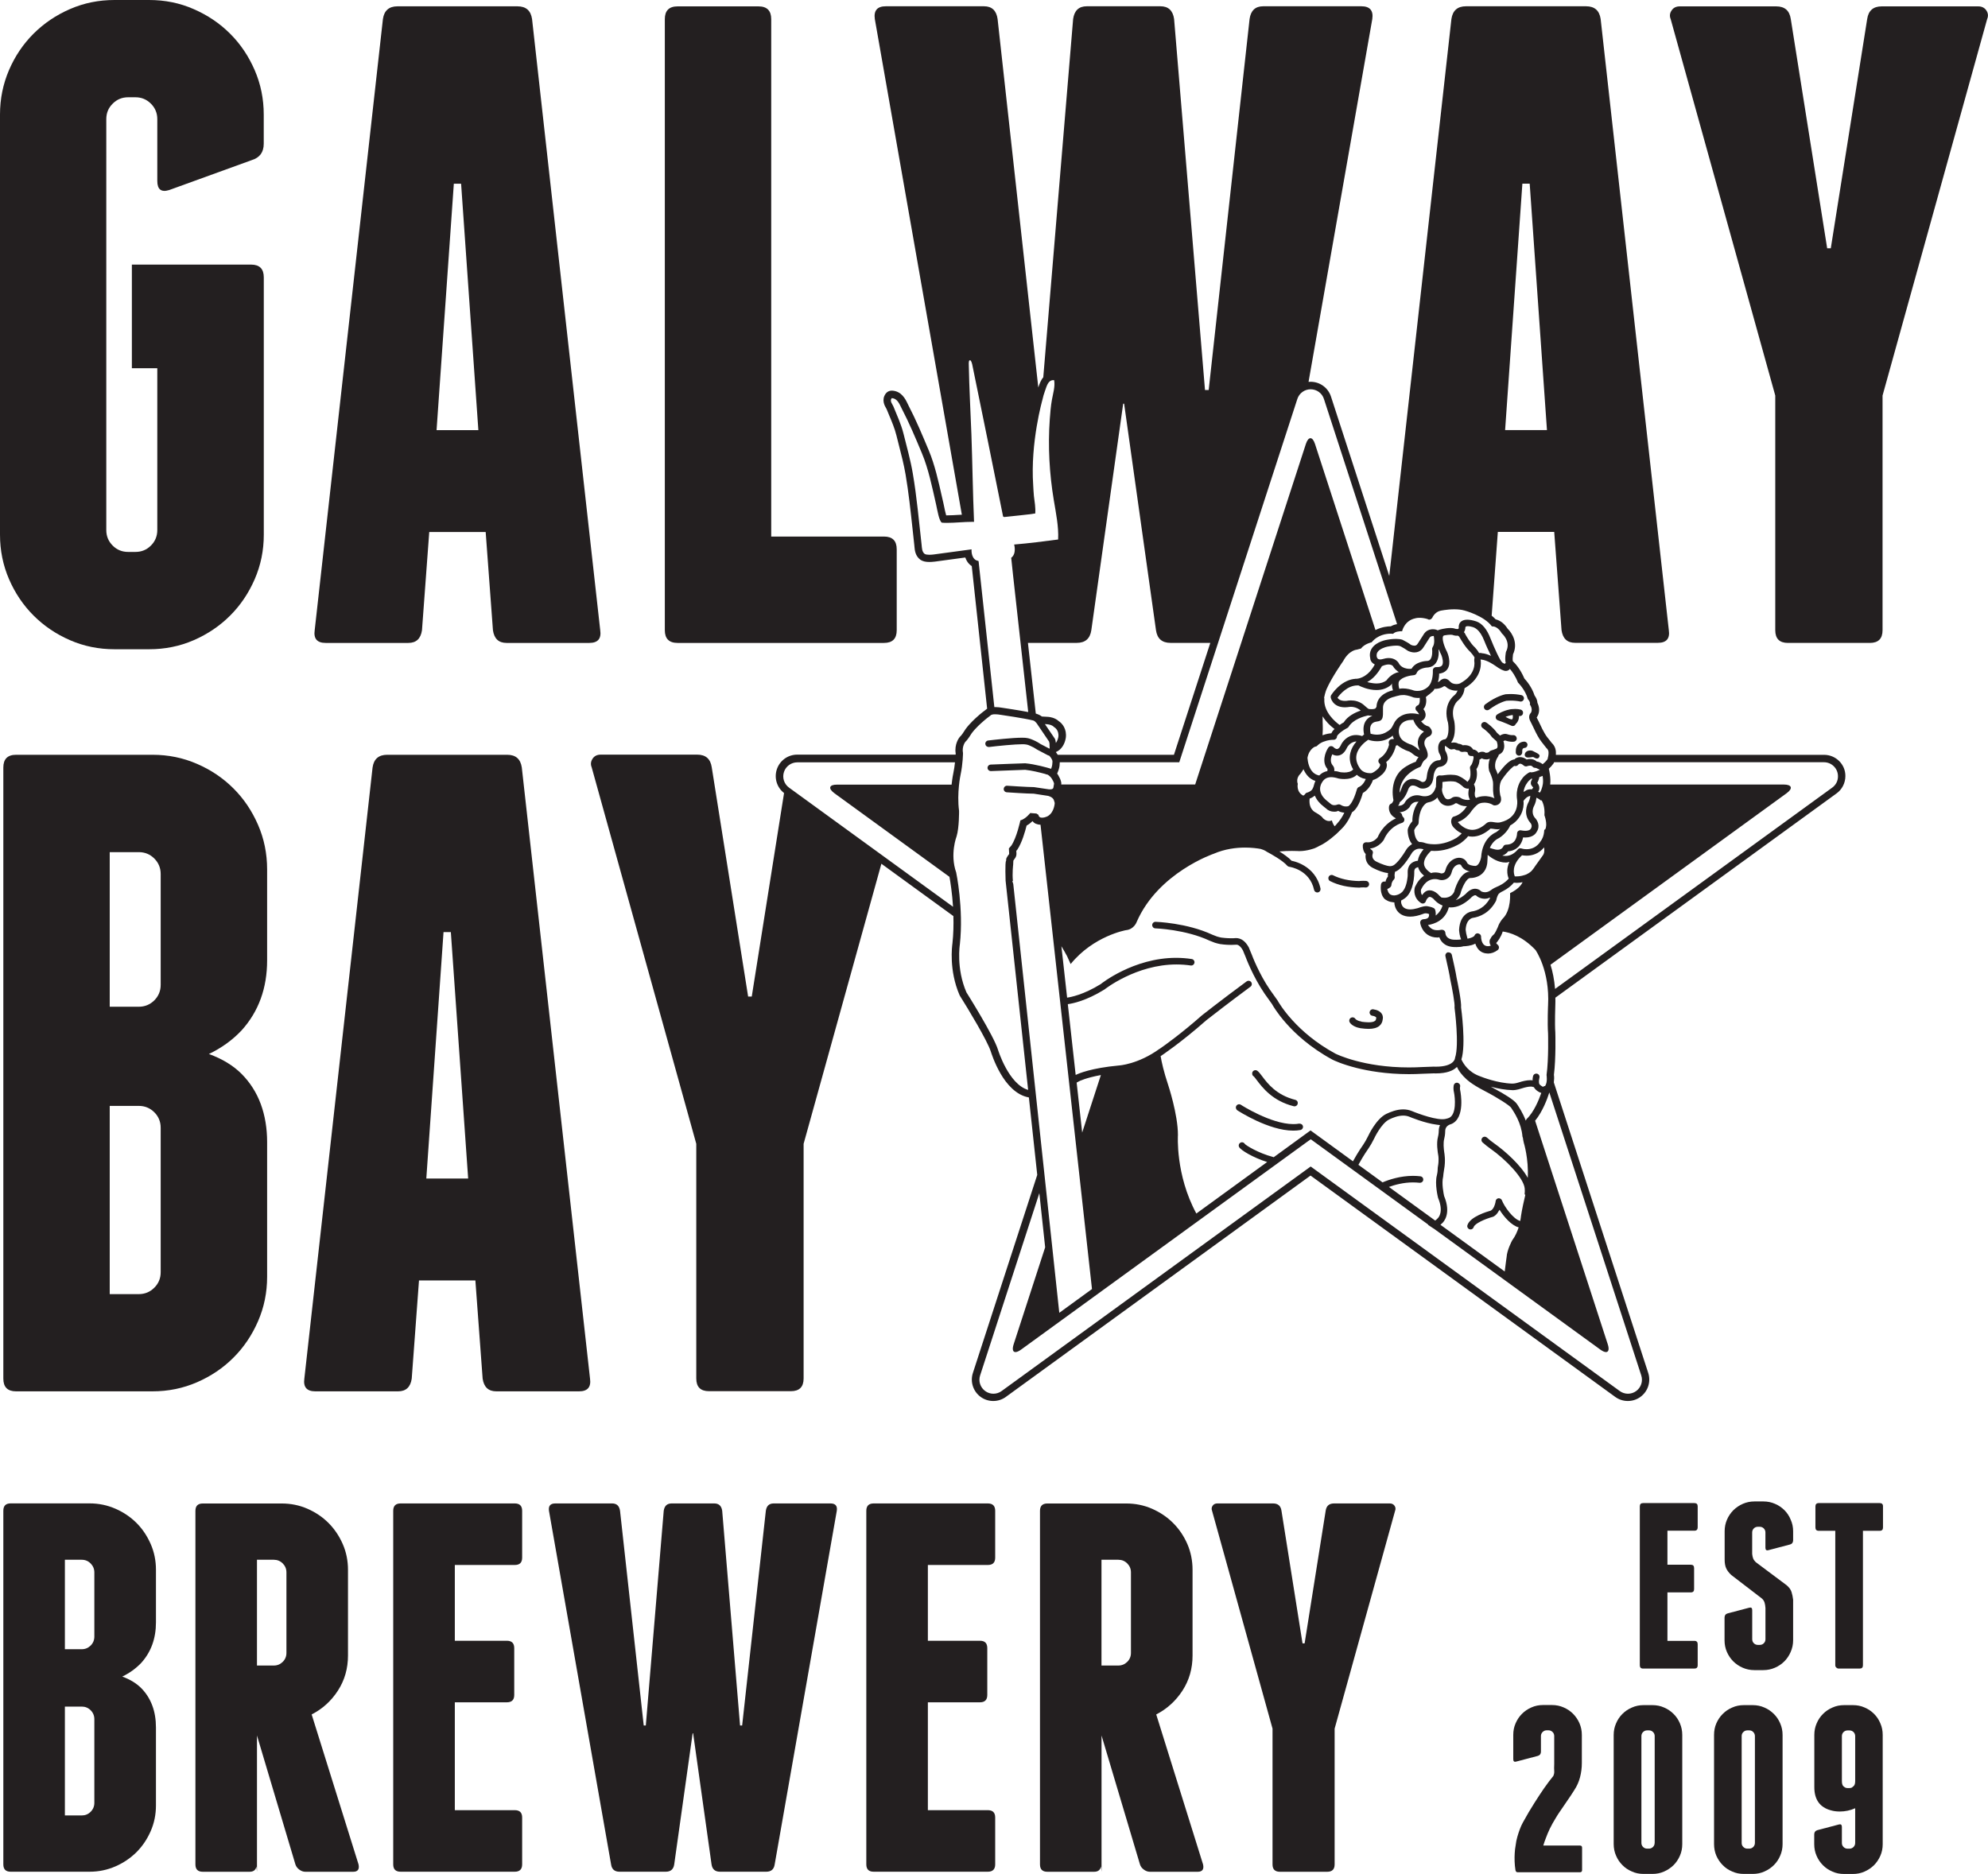
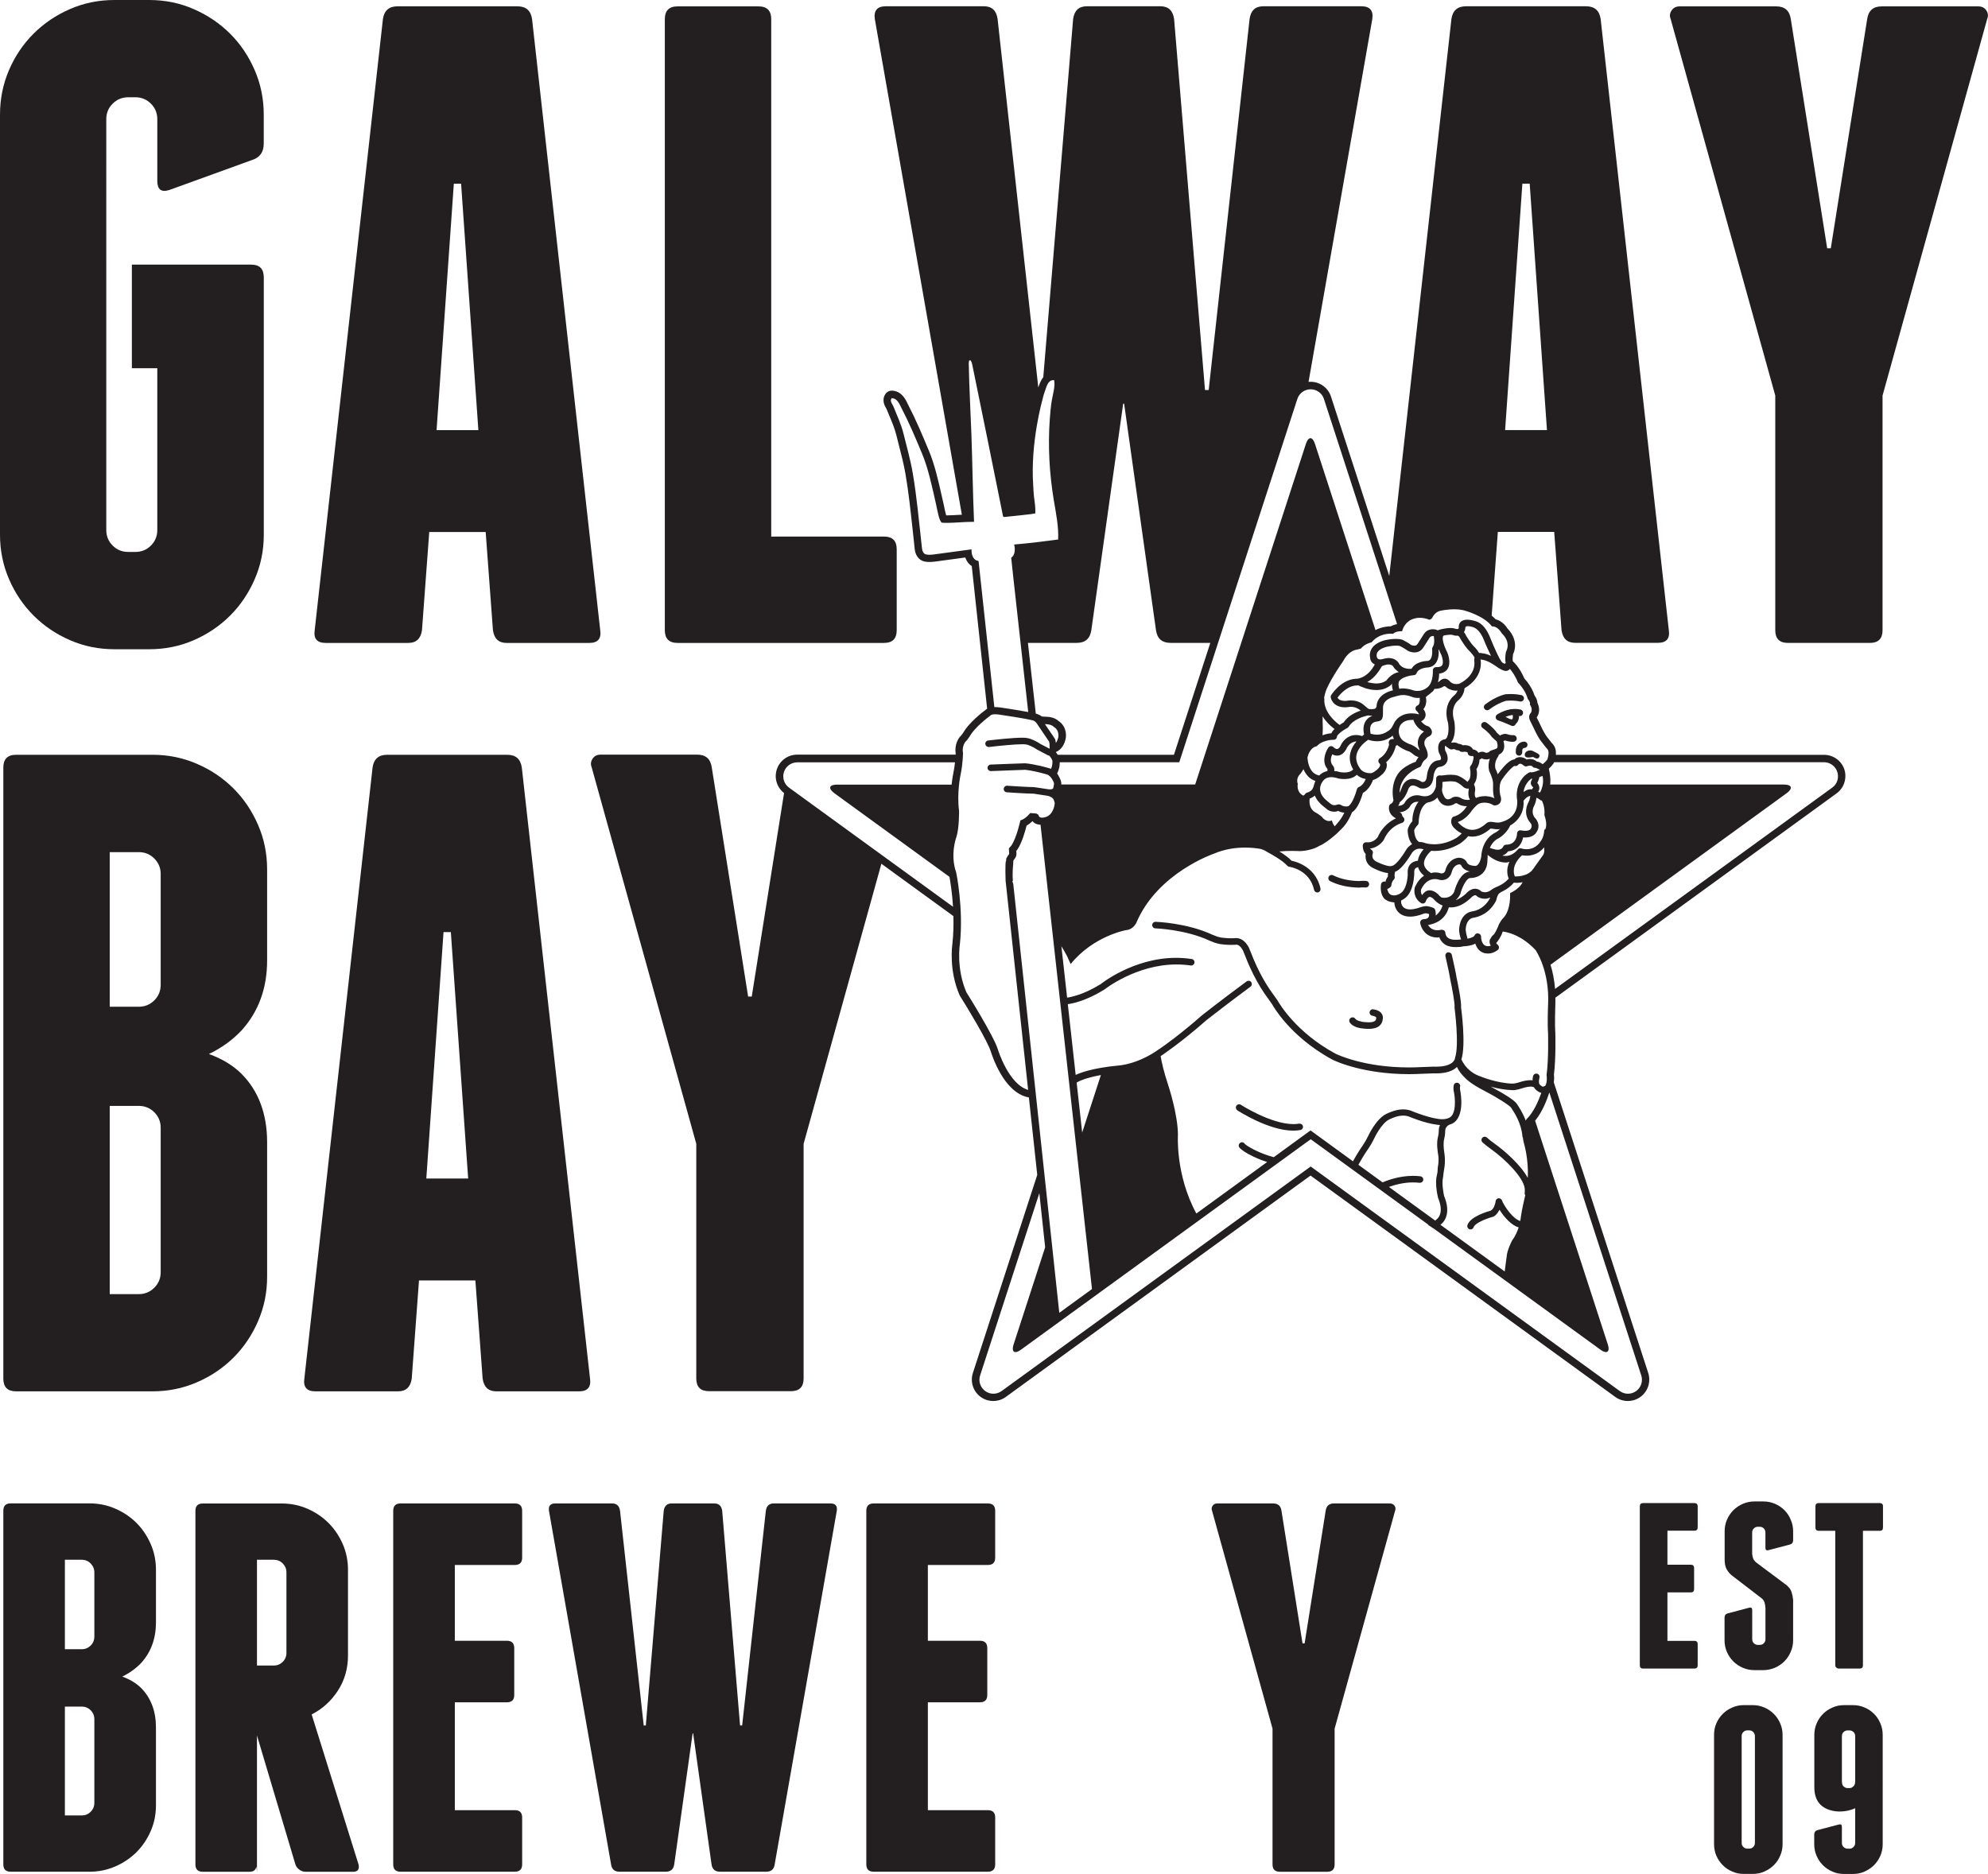
<svg xmlns="http://www.w3.org/2000/svg" xml:space="preserve" style="enable-background:new 0 0 399.5 376.63;" viewBox="0 0 399.5 376.63" y="0px" x="0px" id="Layer_1" version="1.1">
  <style type="text/css">
	.st0{fill:#231F20;}
</style>
  <g>
    <path d="M273.14,178.4c0,0,0.12-0.01,0.12-0.01c0.04-0.01,0.29-0.04,0.69-0.04c0.14,0,0.3,0,0.52,0.02   c0.35,0,0.64-0.27,0.66-0.62c0.02-0.36-0.25-0.67-0.61-0.7c-0.21-0.01-0.4-0.02-0.57-0.02c-0.45,0-0.75,0.04-0.83,0.05   c-2-0.04-3.76-0.43-5.23-1.16c-0.09-0.05-0.19-0.07-0.29-0.07c-0.25,0-0.48,0.14-0.59,0.36c-0.08,0.16-0.09,0.34-0.04,0.5   c0.05,0.17,0.17,0.3,0.33,0.38C268.96,177.93,270.92,178.36,273.14,178.4L273.14,178.4z" class="st0" />
    <path d="M275.88,202.84c-0.32,0-0.6,0.24-0.65,0.56c-0.03,0.17,0.02,0.35,0.12,0.49c0.1,0.14,0.25,0.23,0.43,0.26   c0.44,0.07,0.69,0.2,0.8,0.39c-0.01,0.02-0.04,0.16-0.04,0.18c-0.02,0.21-0.08,0.35-0.21,0.45c-0.24,0.2-0.67,0.3-1.29,0.3   c-0.47,0-0.94-0.06-1.38-0.11c-0.03-0.02-0.13-0.07-0.17-0.07c-0.47-0.04-1.03-0.36-1.11-0.5c-0.12-0.2-0.34-0.32-0.57-0.32   c-0.12,0-0.24,0.03-0.35,0.1c-0.15,0.09-0.26,0.24-0.3,0.41c-0.04,0.17-0.02,0.35,0.08,0.51c0.38,0.63,1.36,1.04,2.12,1.16   l0.25,0.03c0.36,0.05,0.88,0.11,1.43,0.11c0.94,0,1.66-0.2,2.14-0.59c0.4-0.33,0.63-0.78,0.68-1.3c0.05-0.22,0.11-0.65-0.16-1.1   C277.38,203.28,276.79,202.97,275.88,202.84z" class="st0" />
-     <path d="M251.91,216.31c0.12,0.08,0.42,0.48,0.66,0.8c1.1,1.45,3.14,4.16,7.41,5.23c0.02,0,0.14,0.02,0.16,0.02   c0.3,0,0.56-0.2,0.64-0.5c0.04-0.17,0.02-0.35-0.07-0.5c-0.09-0.15-0.24-0.26-0.4-0.3c-3.83-0.96-5.62-3.33-6.69-4.77   c-0.39-0.51-0.67-0.88-0.97-1.09c-0.11-0.07-0.23-0.11-0.36-0.11c-0.22,0-0.43,0.11-0.55,0.29c-0.1,0.15-0.13,0.32-0.1,0.49   C251.66,216.07,251.76,216.22,251.91,216.31z" class="st0" />
    <path d="M249.37,222.05c-0.11-0.07-0.23-0.11-0.36-0.11c-0.22,0-0.43,0.11-0.55,0.3c-0.1,0.15-0.13,0.32-0.09,0.5   c0.04,0.17,0.14,0.32,0.28,0.42c0.26,0.17,6.32,4.08,11.23,4.08c0.5,0,0.98-0.04,1.43-0.12c0.17-0.03,0.32-0.13,0.42-0.27   c0.1-0.14,0.14-0.32,0.11-0.49c-0.06-0.33-0.34-0.53-0.76-0.53c0,0,0,0,0,0c-0.37,0.07-0.77,0.1-1.19,0.1   C255.36,225.91,249.42,222.09,249.37,222.05z" class="st0" />
    <path d="M298.46,141.57c-0.29,0.22-0.35,0.63-0.13,0.92c0.12,0.17,0.32,0.26,0.53,0.26c0.14,0,0.28-0.05,0.39-0.13   c1.92-1.43,3.34-1.75,3.49-1.78c0.27-0.02,0.54-0.03,0.8-0.03c0.71,0,1.36,0.06,2.05,0.2c0.31,0,0.57-0.21,0.64-0.51   c0.04-0.17,0.01-0.35-0.09-0.5c-0.1-0.15-0.24-0.25-0.41-0.29c-0.66-0.14-1.39-0.22-2.19-0.22c-0.29,0-0.59,0.01-0.96,0.04   C302.5,139.55,300.8,139.83,298.46,141.57z" class="st0" />
    <path d="M305.42,143.92c0.3,0,0.56-0.2,0.63-0.5c0.04-0.17,0.02-0.35-0.07-0.5c-0.09-0.15-0.23-0.26-0.4-0.3   c-0.35-0.09-0.72-0.13-1.12-0.13c-0.39,0-1.2,0.08-1.16,0.12c-1.21,0.23-2.24,0.86-2.44,0.99c-0.21,0.14-0.32,0.39-0.29,0.63   c0.03,0.25,0.21,0.46,0.44,0.54c1.27,0.43,2.7,1.08,2.72,1.09c0.09,0.04,0.18,0.06,0.28,0.06c0.27,0,0.5-0.16,0.55-0.37   c0.48-0.42,0.71-1.03,0.7-1.66C305.27,143.9,305.41,143.92,305.42,143.92z M303.95,144.47l-0.03,0.06l-0.08,0.06l-0.04,0   c-0.33,0-0.94-0.34-1.01-0.38l-0.24-0.14l0.26-0.09c0.25-0.09,0.5-0.16,0.75-0.21c0,0,0.12-0.03,0.3-0.05l0.12-0.02l0.02,0.12   C304.01,143.94,304.05,144.22,303.95,144.47z" class="st0" />
    <path d="M306.42,151.56c-0.04,0.14-0.02,0.28,0.05,0.4c0.12,0.2,0.3,0.29,0.63,0.29c0.19,0,0.47-0.03,0.86-0.09   c0,0,0.14-0.01,0.14-0.01l0.46,0.23c0.05,0.02,0.17,0.07,0.31,0.07c0.21,0,0.37-0.11,0.45-0.3c0.21-0.47-0.04-0.59-1.39-1.26   c-0.15-0.04-0.3-0.06-0.43-0.06c-0.33,0-0.61,0.1-0.85,0.31C306.62,151.17,306.48,151.32,306.42,151.56z" class="st0" />
    <path d="M304.63,150.63c-0.02,0.22-0.03,0.43-0.02,0.63c0.02,0.35,0.3,0.62,0.66,0.62h0.01h0   c0.35-0.01,0.63-0.32,0.62-0.67c0-0.14,0-0.29,0.01-0.45c0.02-0.12,0.09-0.42,0.44-0.43c0.17-0.01,0.33-0.08,0.44-0.21   c0.12-0.13,0.17-0.29,0.17-0.46c-0.02-0.35-0.31-0.61-0.67-0.61C305.09,149.1,304.68,150.11,304.63,150.63z" class="st0" />
    <path d="M211.82,160.99C211.82,160.99,211.82,161,211.82,160.99C211.82,161,211.82,160.99,211.82,160.99z" class="st0" />
    <path d="M103.45,302.17H80.5c-0.99,0-1.48,0.5-1.48,1.48v71.06c0,0.99,0.49,1.48,1.48,1.48h22.95   c0.99,0,1.48-0.5,1.48-1.48v-9.41c0-0.99-0.49-1.48-1.48-1.48H91.4v-21.68h10.46c0.99,0,1.48-0.49,1.48-1.47v-9.42   c0-0.99-0.5-1.48-1.48-1.48H91.4v-15.23h12.05c0.99,0,1.48-0.49,1.48-1.47v-9.42C104.93,302.67,104.44,302.17,103.45,302.17z" class="st0" />
    <path d="M27.42,306.08c-1.2-1.19-2.61-2.15-4.23-2.85c-1.63-0.71-3.35-1.07-5.18-1.07H2.14c-0.99,0-1.47,0.5-1.47,1.48   v71.07c0,0.99,0.49,1.48,1.47,1.48h15.87c1.83,0,3.55-0.36,5.18-1.07c1.62-0.7,3.02-1.66,4.23-2.85c1.2-1.2,2.15-2.61,2.86-4.23   c0.71-1.62,1.06-3.34,1.06-5.18v-15.64c0-1.63-0.24-3.11-0.74-4.44c-0.5-1.34-1.24-2.5-2.22-3.49c-0.99-0.99-2.26-1.76-3.81-2.32   c1.48-0.71,2.74-1.63,3.81-2.75c1.97-2.18,2.96-4.9,2.96-8.14V315.5c0-1.84-0.35-3.56-1.06-5.18   C29.57,308.7,28.62,307.28,27.42,306.08z M18.96,362.34c0,0.71-0.25,1.31-0.74,1.8c-0.5,0.5-1.09,0.74-1.8,0.74h-3.38v-21.88h3.38   c0.71,0,1.31,0.25,1.8,0.74c0.49,0.49,0.74,1.1,0.74,1.8V362.34z M18.96,328.93c0,0.71-0.25,1.31-0.74,1.8   c-0.5,0.49-1.09,0.74-1.8,0.74h-3.38v-17.98h3.38c0.71,0,1.31,0.25,1.8,0.75c0.49,0.5,0.74,1.1,0.74,1.8V328.93z" class="st0" />
    <path d="M198.51,302.17h-22.94c-0.99,0-1.48,0.5-1.48,1.48v71.06c0,0.99,0.49,1.48,1.48,1.48h22.94   c0.99,0,1.48-0.5,1.48-1.48v-9.41c0-0.99-0.49-1.48-1.48-1.48h-12.05v-21.68h10.47c0.98,0,1.47-0.49,1.47-1.47v-9.42   c0-0.99-0.49-1.48-1.47-1.48h-10.47v-15.23h12.05c0.99,0,1.48-0.49,1.48-1.47v-9.42C199.99,302.67,199.5,302.17,198.51,302.17z" class="st0" />
    <path d="M62.63,344.58c2.19-1.12,3.95-2.73,5.29-4.81c1.34-2.08,2.01-4.42,2.01-7.03v-17.24   c0-1.83-0.35-3.56-1.06-5.18c-0.71-1.62-1.66-3.02-2.85-4.22c-1.2-1.2-2.61-2.15-4.23-2.86c-1.63-0.71-3.35-1.06-5.18-1.06H40.75   c-0.99,0-1.48,0.5-1.48,1.48v71.06c0,0.99,0.49,1.48,1.48,1.48h9.41c0.78,0,1.23-0.35,1.37-1.06l0.11,1.06v-27.39l7.72,25.9   c0.14,0.43,0.4,0.78,0.79,1.06c0.39,0.29,0.8,0.43,1.21,0.43h9.63c0.91,0,1.27-0.5,1.06-1.48L62.63,344.58z M57.56,332.21   c0,0.71-0.25,1.31-0.74,1.8c-0.5,0.49-1.09,0.74-1.8,0.74h-3.38v-21.26h3.38c0.71,0,1.31,0.25,1.8,0.74   c0.49,0.5,0.74,1.09,0.74,1.8V332.21z" class="st0" />
    <path d="M166.9,302.17h-11.42c-0.92,0-1.44,0.5-1.58,1.48l-4.76,43.15h-0.42l-3.59-43.15   c-0.14-0.99-0.68-1.48-1.59-1.48h-8.57c-0.92,0-1.45,0.5-1.59,1.48l-3.6,43.15h-0.42l-4.76-43.15c-0.15-0.99-0.67-1.48-1.59-1.48   h-11.42c-0.99,0-1.41,0.5-1.27,1.48l12.48,71.06c0.14,0.99,0.71,1.48,1.69,1.48h9.31c0.98,0,1.55-0.5,1.69-1.48l3.7-26.33h0.1   l3.7,26.33c0.15,0.99,0.71,1.48,1.7,1.48h9.3c0.99,0,1.55-0.5,1.69-1.48l12.48-71.06C168.31,302.67,167.88,302.17,166.9,302.17z" class="st0" />
    <path d="M279.3,302.17h-11.21c-0.99,0-1.55,0.49-1.69,1.48l-4.23,26.65h-0.42l-4.23-26.65   c-0.14-0.99-0.71-1.48-1.69-1.48h-11.21c-0.42,0-0.74,0.16-0.95,0.48c-0.21,0.32-0.24,0.65-0.1,1l12.15,43.78v27.29   c0,0.99,0.5,1.48,1.48,1.48h9.52c0.99,0,1.48-0.5,1.48-1.48v-27.29l12.15-43.78c0.14-0.35,0.11-0.68-0.1-1   C280.03,302.33,279.71,302.17,279.3,302.17z" class="st0" />
-     <path d="M232.35,344.58c2.18-1.12,3.94-2.73,5.29-4.81c1.34-2.08,2.01-4.42,2.01-7.03v-17.24   c0-1.83-0.35-3.56-1.05-5.18c-0.71-1.62-1.66-3.02-2.86-4.22c-1.2-1.2-2.61-2.15-4.23-2.86c-1.63-0.71-3.35-1.06-5.18-1.06h-15.86   c-0.99,0-1.48,0.5-1.48,1.48v71.06c0,0.99,0.49,1.48,1.48,1.48h9.4c0.78,0,1.23-0.35,1.38-1.06l0.11,1.06v-27.39l7.72,25.9   c0.13,0.43,0.4,0.78,0.79,1.06c0.39,0.29,0.79,0.43,1.21,0.43h9.62c0.92,0,1.28-0.5,1.06-1.48L232.35,344.58z M227.27,332.21   c0,0.71-0.25,1.31-0.74,1.8c-0.5,0.49-1.1,0.74-1.8,0.74h-3.38v-21.26h3.38c0.71,0,1.31,0.25,1.8,0.74c0.49,0.5,0.74,1.09,0.74,1.8   V332.21z" class="st0" />
    <path d="M340.5,302.1h-10.31c-0.45,0-0.66,0.22-0.66,0.67v31.92c0,0.45,0.21,0.67,0.66,0.67h10.31   c0.44,0,0.66-0.22,0.66-0.67v-4.23c0-0.44-0.22-0.67-0.66-0.67h-5.42v-9.74h4.7c0.45,0,0.66-0.22,0.66-0.66v-4.23   c0-0.45-0.21-0.67-0.66-0.67h-4.7v-6.84h5.42c0.44,0,0.66-0.23,0.66-0.67v-4.23C341.16,302.32,340.94,302.1,340.5,302.1z" class="st0" />
    <path d="M358.6,303.53c-0.55-0.54-1.17-0.97-1.9-1.28c-0.73-0.32-1.5-0.48-2.33-0.48h-1.81c-0.82,0-1.6,0.16-2.33,0.48   c-0.72,0.31-1.35,0.75-1.9,1.28c-0.53,0.54-0.97,1.17-1.28,1.9c-0.32,0.73-0.47,1.5-0.47,2.32v5.7c0,0.73,0.1,1.31,0.31,1.76   c0.2,0.44,0.53,0.89,1.02,1.34l6.12,4.7c0.29,0.25,0.48,0.54,0.57,0.85c0.09,0.32,0.16,0.68,0.18,1.09v6.27   c0,0.32-0.11,0.59-0.33,0.81c-0.22,0.22-0.48,0.33-0.81,0.33h-0.39c-0.31,0-0.58-0.11-0.8-0.33c-0.22-0.22-0.33-0.49-0.33-0.81   v-5.85c0-0.44-0.21-0.6-0.62-0.48l-4.32,1.14c-0.42,0.12-0.62,0.41-0.62,0.85v4.56c0,0.83,0.15,1.59,0.47,2.33   c0.31,0.72,0.75,1.36,1.28,1.9c0.54,0.53,1.17,0.97,1.9,1.28c0.74,0.32,1.51,0.48,2.33,0.48h1.81c0.82,0,1.59-0.16,2.33-0.48   c0.73-0.31,1.36-0.75,1.9-1.28c0.53-0.54,0.96-1.17,1.27-1.9c0.32-0.73,0.49-1.5,0.49-2.33v-8.17c-0.07-0.57-0.17-1.08-0.32-1.54   c-0.14-0.46-0.47-0.92-0.97-1.35l-6.23-4.66c-0.25-0.25-0.43-0.5-0.52-0.75c-0.09-0.26-0.16-0.56-0.19-0.91V308   c0-0.32,0.11-0.59,0.33-0.81c0.22-0.22,0.49-0.33,0.8-0.33h0.39c0.32,0,0.59,0.11,0.81,0.33c0.22,0.23,0.33,0.49,0.33,0.81v3.08   c0,0.44,0.21,0.6,0.62,0.48l4.33-1.14c0.41-0.12,0.62-0.41,0.62-0.85v-1.81c0-0.82-0.16-1.6-0.49-2.32   C359.56,304.7,359.13,304.07,358.6,303.53z" class="st0" />
    <path d="M377.74,302.1h-12.25c-0.45,0-0.67,0.23-0.67,0.67v4.23c0,0.45,0.22,0.67,0.67,0.67h3.32v27.03   c0,0.18,0.07,0.34,0.22,0.47c0.14,0.13,0.29,0.19,0.45,0.19h4.23c0.44,0,0.66-0.22,0.66-0.66v-27.03h3.37   c0.45,0,0.66-0.22,0.66-0.67v-4.23C378.41,302.32,378.19,302.1,377.74,302.1z" class="st0" />
-     <path d="M317.5,370.93h-7.37c0.16-0.54,0.36-1.1,0.58-1.66c0.18-0.5,0.44-1.1,0.75-1.76c0.32-0.67,0.73-1.38,1.19-2.14   c0.1-0.16,0.19-0.31,0.28-0.46c0.1-0.14,0.2-0.29,0.29-0.45c0.51-0.76,1.05-1.54,1.59-2.33c0.56-0.79,1.07-1.57,1.54-2.32   c0.55-0.83,0.93-1.69,1.17-2.62c0.24-0.92,0.36-1.87,0.36-2.85v-2.8v-2.85c0-0.83-0.16-1.6-0.47-2.33   c-0.32-0.73-0.75-1.36-1.28-1.9c-0.54-0.54-1.17-0.97-1.91-1.29c-0.72-0.32-1.5-0.48-2.33-0.48h-1.81c-0.82,0-1.6,0.15-2.33,0.48   c-0.73,0.32-1.36,0.74-1.9,1.29c-0.54,0.53-0.96,1.17-1.28,1.9c-0.32,0.73-0.47,1.5-0.47,2.33v4.89c0,0.44,0.21,0.6,0.62,0.47   l4.32-1.14c0.42-0.13,0.62-0.42,0.62-0.86v-3.13c0-0.32,0.12-0.59,0.34-0.81c0.22-0.22,0.5-0.34,0.8-0.34h0.39   c0.31,0,0.58,0.12,0.81,0.34c0.22,0.22,0.33,0.49,0.33,0.81v5.61c-0.03,0.64-0.03,1.11,0,1.43c0.03,0.32-0.03,0.64-0.19,1   c-0.57,0.69-1.19,1.51-1.86,2.47c-0.56,0.82-1.22,1.8-1.94,2.95c-0.73,1.13-1.5,2.45-2.32,3.94c-0.23,0.41-0.43,0.87-0.62,1.38   c-0.16,0.44-0.33,0.93-0.48,1.47c-0.16,0.53-0.27,1.11-0.34,1.71c-0.1,0.5-0.16,1.05-0.19,1.61c-0.03,0.48-0.04,1.01-0.02,1.6   c0.02,0.59,0.07,1.18,0.17,1.78c0.06,0.28,0.2,0.43,0.42,0.43h12.54c0.28,0,0.43-0.15,0.43-0.43v-4.51   C317.93,371.07,317.78,370.93,317.5,370.93z" class="st0" />
-     <path d="M336.31,344.47c-0.54-0.54-1.17-0.97-1.9-1.28c-0.73-0.33-1.51-0.48-2.33-0.48h-1.81   c-0.81,0-1.59,0.15-2.32,0.48c-0.74,0.31-1.37,0.74-1.91,1.28c-0.54,0.53-0.97,1.17-1.28,1.9c-0.32,0.73-0.48,1.5-0.48,2.33v21.94   c0,0.82,0.16,1.6,0.48,2.33c0.31,0.73,0.74,1.36,1.28,1.9c0.54,0.55,1.17,0.97,1.91,1.28c0.72,0.33,1.5,0.48,2.32,0.48h1.81   c0.82,0,1.6-0.15,2.33-0.48c0.72-0.32,1.35-0.74,1.9-1.28c0.54-0.53,0.96-1.17,1.28-1.9c0.32-0.73,0.47-1.5,0.47-2.33V348.7   c0-0.83-0.16-1.6-0.47-2.33C337.28,345.64,336.85,345,336.31,344.47z M332.51,370.4c0,0.31-0.11,0.59-0.33,0.81   c-0.23,0.22-0.5,0.34-0.81,0.34H331c-0.32,0-0.59-0.11-0.82-0.34c-0.22-0.22-0.33-0.49-0.33-0.81v-21.47   c0-0.32,0.11-0.59,0.33-0.81c0.23-0.22,0.49-0.34,0.82-0.34h0.38c0.31,0,0.58,0.11,0.81,0.34c0.22,0.22,0.33,0.49,0.33,0.81V370.4z" class="st0" />
    <path d="M356.46,344.47c-0.55-0.54-1.17-0.97-1.9-1.28c-0.74-0.33-1.51-0.48-2.33-0.48h-1.81   c-0.82,0-1.59,0.15-2.32,0.48c-0.74,0.31-1.36,0.74-1.9,1.28c-0.54,0.53-0.97,1.17-1.29,1.9c-0.32,0.73-0.46,1.5-0.46,2.33v21.94   c0,0.82,0.15,1.6,0.46,2.33c0.32,0.73,0.75,1.36,1.29,1.9c0.53,0.55,1.16,0.97,1.9,1.28c0.73,0.33,1.5,0.48,2.32,0.48h1.81   c0.82,0,1.6-0.15,2.33-0.48c0.72-0.32,1.35-0.74,1.9-1.28c0.54-0.53,0.97-1.17,1.28-1.9c0.32-0.73,0.48-1.5,0.48-2.33V348.7   c0-0.83-0.16-1.6-0.48-2.33C357.43,345.64,357,345,356.46,344.47z M352.66,370.4c0,0.32-0.12,0.59-0.33,0.81   c-0.22,0.22-0.49,0.34-0.81,0.34h-0.38c-0.31,0-0.59-0.11-0.81-0.34c-0.23-0.22-0.33-0.48-0.33-0.81v-21.47   c0-0.32,0.1-0.59,0.33-0.81c0.22-0.22,0.49-0.34,0.81-0.34h0.38c0.32,0,0.59,0.11,0.81,0.34c0.21,0.22,0.33,0.49,0.33,0.81V370.4z" class="st0" />
    <path d="M376.61,344.47c-0.54-0.54-1.17-0.97-1.9-1.28c-0.73-0.33-1.51-0.48-2.33-0.48h-1.81   c-0.82,0-1.6,0.15-2.32,0.48c-0.73,0.31-1.37,0.74-1.9,1.28c-0.54,0.53-0.97,1.17-1.28,1.9c-0.32,0.73-0.47,1.5-0.47,2.33v10.49   c0,2.51,1.11,4.06,3.32,4.66c0.57,0.17,1.17,0.24,1.8,0.24c1.08,0,2.11-0.22,3.09-0.66v6.98c0,0.32-0.12,0.59-0.33,0.81   c-0.23,0.22-0.49,0.34-0.82,0.34h-0.37c-0.31,0-0.59-0.11-0.82-0.34c-0.22-0.22-0.33-0.48-0.33-0.81v-3.23   c0-0.44-0.21-0.6-0.62-0.48l-4.32,1.14c-0.41,0.13-0.62,0.41-0.62,0.86v1.95c0,0.82,0.15,1.6,0.47,2.33   c0.31,0.73,0.74,1.36,1.28,1.9c0.54,0.55,1.17,0.97,1.9,1.28c0.72,0.33,1.5,0.48,2.32,0.48h1.81c0.82,0,1.6-0.15,2.33-0.48   c0.72-0.32,1.35-0.74,1.9-1.28c0.53-0.53,0.96-1.17,1.28-1.9c0.32-0.73,0.47-1.5,0.47-2.33V348.7c0-0.83-0.15-1.6-0.47-2.33   C377.57,345.64,377.14,345,376.61,344.47z M372.81,357.96c0,0.47-0.09,0.81-0.29,1c-0.06,0.06-0.17,0.15-0.31,0.26   c-0.14,0.11-0.32,0.16-0.55,0.16h-0.37c-0.22,0-0.41-0.05-0.55-0.14c-0.14-0.1-0.25-0.18-0.31-0.24c-0.19-0.19-0.29-0.53-0.29-1.04   v-9.03c0-0.32,0.11-0.59,0.33-0.81c0.23-0.22,0.5-0.33,0.82-0.33h0.37c0.32,0,0.59,0.11,0.82,0.33c0.21,0.22,0.33,0.49,0.33,0.81   V357.96z" class="st0" />
    <path d="M65.43,129.22h16.63c1.58,0,2.49-0.85,2.74-2.55l1.46-19.74H97.6l1.46,19.74c0.25,1.7,1.15,2.55,2.74,2.55   h16.63c1.71,0,2.44-0.85,2.19-2.55L106.92,3.83c-0.25-1.7-1.22-2.56-2.93-2.56H79.87c-1.7,0-2.68,0.86-2.92,2.56L63.24,126.66   C62.99,128.36,63.72,129.22,65.43,129.22z M91.2,36.92h1.46l3.47,49.53h-8.4L91.2,36.92z" class="st0" />
    <path d="M399.17,2.1c-0.37-0.55-0.91-0.82-1.64-0.82h-19.38c-1.71,0-2.68,0.85-2.93,2.55l-7.31,46.07h-0.73   l-7.31-46.07c-0.25-1.7-1.22-2.55-2.93-2.55h-19.38c-0.73,0-1.28,0.27-1.64,0.82c-0.37,0.54-0.44,1.12-0.19,1.73l21.02,75.67v47.16   c0,1.71,0.85,2.56,2.55,2.56h16.45c1.71,0,2.56-0.85,2.56-2.56V79.5l21.02-75.67C399.59,3.22,399.53,2.64,399.17,2.1z" class="st0" />
    <path d="M366.56,151.71h-53.9c0.01-0.1,0.01-0.2,0.01-0.28l0-0.07c0.03-0.92-0.39-1.63-0.83-2.03l-0.38-0.49   l-0.54-0.68c-0.01-0.01-0.02-0.02-0.03-0.04c-0.26-0.31-0.7-1.1-0.94-1.57c-0.5-1.1-1.09-2.23-1.11-2.27   c0-0.01-0.01-0.02-0.01-0.02c-0.01-0.02-0.02-0.04-0.03-0.06c0.03-0.04,0.06-0.08,0.09-0.12c0.63-1.01,0.42-2.07,0.07-2.81   c-0.03-0.55-0.27-1.07-0.58-1.48c-0.52-1.64-1.57-2.9-2.05-3.42c-0.81-1.92-1.86-3.05-2.32-3.48c-0.06-0.26-0.04-0.86,0.04-1.38   c1.05-2.23-0.14-4.23-1.08-5.15c-0.81-1.27-1.75-1.72-2.41-1.88c-0.24-0.27-0.51-0.51-0.8-0.74l1.24-16.83h11.33l1.47,19.74   c0.24,1.7,1.16,2.55,2.73,2.55h16.64c1.71,0,2.44-0.85,2.19-2.55L321.66,3.82c-0.25-1.7-1.22-2.56-2.93-2.56H294.6   c-1.71,0-2.68,0.86-2.93,2.56l-12.49,111.94l-11.71-36.05c-0.58-1.78-2.23-2.98-4.1-2.98c-0.14,0-0.27,0.01-0.41,0.02l12.81-72.93   c0.25-1.7-0.49-2.56-2.19-2.56h-19.73c-1.59,0-2.5,0.86-2.74,2.56l-8.22,74.57h-0.74l-6.21-74.57c-0.24-1.7-1.16-2.56-2.74-2.56   h-14.81c-1.59,0-2.5,0.86-2.74,2.56l-6,72.01c-0.51,0.6-0.76,1.36-0.93,1.84c-0.02,0.07-0.05,0.14-0.07,0.21l-8.18-74.06   c-0.24-1.7-1.15-2.56-2.73-2.56H178c-1.71,0-2.44,0.86-2.2,2.56l17.49,99.63c0,0,0.01,0,0.01,0c-0.2,0.01-0.41,0.02-0.61,0.03   c-0.84,0.05-1.64,0.1-2.39,0.1c-0.06,0-0.11,0-0.16,0c-0.16-0.52-0.32-1.31-0.41-1.76c-0.06-0.27-0.11-0.52-0.16-0.75   c-0.09-0.38-0.17-0.75-0.26-1.13c-0.72-3.21-1.46-6.52-2.65-9.37c-1.32-3.15-2.56-6.13-4.12-9.13c-0.06-0.11-0.11-0.23-0.17-0.35   c-0.42-0.87-1.2-2.48-3.11-2.58c-0.03,0-0.05,0-0.07,0c-0.47,0-0.92,0.22-1.2,0.6c-0.91,1.24-0.2,2.46,0.07,2.92   c0.04,0.07,0.09,0.16,0.11,0.2c0.16,0.39,0.32,0.78,0.49,1.19c0.56,1.33,1.14,2.7,1.48,4.09c0.16,0.67,0.34,1.35,0.51,2.02   c0.49,1.89,0.99,3.85,1.33,5.84c0.61,3.56,1,7.26,1.39,10.83c0.12,1.12,0.24,2.28,0.37,3.41c0.01,0.08,0.02,0.16,0.02,0.25   c0.06,0.7,0.16,1.87,1.18,2.63c0.04,0.03,0.09,0.07,0.14,0.09c0.43,0.25,0.96,0.37,1.67,0.37c0.31,0,0.66-0.02,1.06-0.07   c0.01,0,0.02,0,0.03,0l6.14-0.83c0.21,0.62,0.59,1.27,1.3,1.72l3.09,28.67c-0.14,0.09-0.26,0.18-0.35,0.27   c-0.91,0.67-1.57,1.27-1.72,1.41c-0.2,0.18-1.37,1.21-2.23,2.37c-0.03,0.04-0.05,0.08-0.08,0.12c-0.33,0.55-0.78,1.18-0.95,1.33   c-0.07,0.06-0.13,0.12-0.18,0.19c-0.12,0.14-1.11,1.43-0.81,3.32c0,0.06,0,0.13-0.01,0.22H160.2c-1.87,0-3.52,1.2-4.1,2.98   c-0.56,1.74,0.02,3.62,1.46,4.74c0,0,0,0,0,0l-6.49,40.9h-0.73l-7.31-46.07c-0.25-1.7-1.22-2.55-2.93-2.55h-19.38   c-0.73,0-1.28,0.27-1.64,0.82c-0.36,0.55-0.43,1.12-0.18,1.73l21.02,75.67v47.16c0,1.71,0.85,2.56,2.56,2.56h16.45   c1.71,0,2.56-0.85,2.56-2.56v-47.16l15.63-56.29l14.47,10.52c0.05,1.74,0.01,3.6-0.19,5.47c-0.08,0.56-0.73,5.45,1.43,10.42   c0.03,0.07,0.07,0.14,0.11,0.2c1.49,2.37,5.51,8.99,6.18,11.17c0.03,0.09,0.69,2.25,1.97,4.44c1.16,1.99,3.06,4.3,5.67,4.75   l1.68,15.57l-12.93,39.8c-0.58,1.78,0.05,3.72,1.56,4.82c0.74,0.54,1.62,0.82,2.53,0.82c0.92,0,1.79-0.28,2.53-0.82l61.23-44.49   l61.23,44.49c0.74,0.54,1.62,0.82,2.53,0.82c0.92,0,1.79-0.28,2.53-0.82c1.52-1.1,2.14-3.04,1.57-4.82l-18.97-58.39   c0.07-0.51,0.09-1.04,0.02-1.53c0.42-3.35,0.29-8.21,0.28-8.42c0-0.02,0-0.04,0-0.07c-0.14-1.85,0-5.35,0-5.54   c0.03-0.51,0.01-0.98,0.01-1.47l56.47-41.03c1.13-0.79,1.81-2.11,1.81-3.51C370.87,153.64,368.93,151.71,366.56,151.71z    M305.93,36.91h1.47l3.47,49.53h-8.41L305.93,36.91z M303.41,134.43c0.46,0.53,1.12,1.44,1.64,2.76c0,0,1.49,1.44,1.98,3.32   c0,0,0.59,0.59,0.4,1.09c0,0,0.69,0.89,0.2,1.68c0,0-0.69,0.59-0.1,1.68c0,0,0.59,1.14,1.09,2.23c0,0,0.64,1.29,1.14,1.88   l0.53,0.68l0.48,0.61c0,0,0.44,0.3,0.42,0.95c-0.01,0.2-0.01,0.42-0.06,0.65c-0.07,0.34-0.14,0.62-0.14,0.62   c-0.35,0.49-0.7,0.79-0.98,1.01c-0.09-0.07-0.18-0.14-0.28-0.19c-0.35-0.21-0.67-0.33-0.87-0.33c-0.01,0-0.02,0-0.03,0   c-0.36-0.35-0.82-0.52-1.37-0.52c-0.22,0-0.46,0.03-0.67,0.1c-0.44-0.32-0.88-0.48-1.32-0.48c-0.07,0-0.15,0-0.22,0.01   c-0.5,0.07-0.83,0.32-0.89,0.44c-0.49,0.04-1.27,0.41-2.4,1.76c-0.29,0.34-0.61,0.73-0.95,1.21l-0.02,0.03   c-0.19-0.55-0.41-1-0.48-1.12c-0.27-1.28,0.4-2.21,0.43-2.26c0.14-0.2,0.23-0.41,0.25-0.56c0.43-0.19,0.73-0.46,0.9-0.83   c0.31-0.65,0.2-1.42,0.03-1.9c0.19-0.09,0.31-0.13,0.31-0.13c0.24,0.08,0.86,0.27,1.47,0.27c0.11,0,0.21-0.01,0.32-0.02   c0.18-0.02,0.33-0.11,0.44-0.25c0.11-0.14,0.16-0.31,0.13-0.49c-0.04-0.33-0.33-0.58-0.66-0.58l-0.22,0.01   c-0.39,0-0.88-0.13-1.09-0.21c-0.11-0.03-0.22-0.05-0.34-0.05c-0.32,0-0.69,0.11-1.04,0.34c-0.28-0.27-0.55-0.51-0.63-0.57   c-0.73-1.06-1.9-1.89-2.13-2.05c-0.11-0.07-0.24-0.11-0.37-0.11c-0.22,0-0.43,0.11-0.55,0.29c-0.2,0.3-0.12,0.71,0.18,0.92   c0.01,0.01,1.18,0.79,1.8,1.73c0.01,0.02,0.1,0.12,0.11,0.13c0.02,0.01,0.57,0.5,0.92,0.83c0.11,0.29,0.27,0.92,0.11,1.27   c-0.04,0.09-0.11,0.18-0.4,0.27l-0.4,0.16c-0.2,0.04-0.39,0.11-0.58,0.2c-0.08,0.04-0.15,0.09-0.21,0.16   c-0.13,0.14-0.32,0.22-0.57,0.22l-0.17,0.01c-0.19-0.14-0.42-0.21-0.68-0.21c-0.25,0-0.53,0.07-0.77,0.22   c-0.11-0.19-0.26-0.34-0.44-0.46c-0.2-0.13-0.43-0.21-0.64-0.22c-0.11-0.21-0.27-0.39-0.47-0.53c-0.33-0.23-0.75-0.34-1.25-0.34   c-0.24,0-0.3,0.03-0.27,0.07c-0.32-0.24-0.72-0.34-0.93-0.34c-0.01,0-0.02,0-0.02,0c-0.25-0.17-0.58-0.26-0.96-0.26   c-0.29,0-0.33,0.05-0.29,0.07l-0.2-0.09l-0.01-0.01c1.15-1.43,0.63-4.24,0.62-4.27c-0.88-2.82,0.68-4.07,0.75-4.12   c1.03-0.84,1.28-1.93,1.32-2.48c3.76-2.2,3.29-5.33,3.23-5.67c0-0.06,0-0.1-0.03-0.12c0.05,0.02,0.1,0.03,0.16,0.03   c1.17,0.06,2.71,1.17,2.77,1.21c1.05,0.75,1.7,1.07,2.19,1.07c0.21,0,0.39-0.06,0.54-0.17   C303.29,134.62,303.36,134.53,303.41,134.43z M311.09,207.67c0,0,0.15,5.12-0.3,8.39c0,0,0.24,1.44-0.29,2.21   c-0.19,0.01-0.4,0.1-0.36,0.18c-0.06,0-0.38-0.16-0.68-0.42c-0.01-0.02-0.1-0.14-0.11-0.15c-0.07-0.07-0.17-0.57,0.01-1.28   c0.09-0.35-0.12-0.71-0.47-0.8c-0.02,0-0.15-0.02-0.17-0.02c-0.3,0-0.56,0.2-0.64,0.49c-0.07,0.28-0.12,0.59-0.08,0.86   c-0.14-0.02-0.3-0.03-0.47-0.03c-0.77,0-1.63,0.23-2.22,0.42c-0.55,0.18-1,0.27-1.44,0.27c0,0,0,0,0,0   c-2.96-0.09-6.04-1.31-6.39-1.45c-2.42-0.84-3.37-2.57-3.69-3.17c-0.04-0.09-0.06-0.15-0.07-0.16c-0.01-0.04-0.03-0.05-0.05-0.06   c0.98-3-0.05-10.39-0.06-10.45c0.11-1.19-0.73-5.2-0.9-5.99c-0.14-0.97-0.6-3.04-0.96-4.61c-0.07-0.31-0.33-0.5-0.78-0.5   c0,0-0.01,0-0.01,0c-0.35,0.08-0.57,0.43-0.49,0.79c0.52,2.28,0.84,3.81,0.95,4.57c0.42,1.96,0.97,5,0.88,5.64   c0,0.02,0,0.16,0,0.18c0.01,0.07,0.99,7.42,0.1,10.02c0,0-0.03,0.15-0.03,0.16c0,0.02-0.21,1.63-3.82,1.63l-0.45-0.01l-2.24,0.08   c-0.94,0.05-1.85,0.08-2.73,0.08c-9.13,0-14.52-2.65-14.75-2.76c-7.9-4.26-11.3-10.07-11.66-10.72l-1.53-2.15   c-2.18-3.19-3.54-6.76-3.69-7.17l-0.2-0.47l-0.35-0.86c-0.68-1.24-1.53-1.87-2.59-1.87h0c-0.31,0.03-0.62,0.04-0.91,0.04   c-0.97,0-1.81-0.11-2.04-0.14c-0.3-0.06-0.6-0.14-0.86-0.22l-0.93-0.36c-5.11-2.39-11.36-2.59-11.42-2.59   c-0.36,0-0.66,0.3-0.66,0.66c0,0.36,0.29,0.66,0.65,0.66c0.06,0,6.06,0.21,10.9,2.48l1.02,0.4c0.32,0.1,0.66,0.19,1.05,0.27   c0.18,0.03,1.11,0.17,2.27,0.17c0.33,0,0.68-0.01,1.07-0.04c0.15,0,0.68,0.08,1.27,1.14l0.33,0.81l0.18,0.43   c0.06,0.16,1.45,3.94,3.83,7.44l1.51,2.12c0.15,0.28,1.01,1.79,2.81,3.83c1.77,2.01,4.83,4.91,9.34,7.34   c0.18,0.09,1.83,0.91,4.86,1.67c2.24,0.56,5.89,1.24,10.5,1.24c0.89,0,1.82-0.03,2.78-0.08l2.2-0.08l0.43,0.01   c2.25,0,3.47-0.59,4.08-1.16c0.06-0.05,0.11-0.09,0.16-0.14c0.36,0.81,0.99,1.62,1.86,2.42c0.01,0.01,0.91,0.97,3.67,2.39   c2.7,1.4,5.06,2.94,5.36,3.39c0.61,0.92,2.05,3.07,2.27,5.75c0.01,0.1,0.05,0.19,0.09,0.28c0.04,0.33,0.1,0.67,0.19,1.03   c0,0,0.99,3.16,0.79,7.03c-1.39-2.55-4.54-5.37-6.72-6.91c-0.51-0.36-1.02-0.76-1.49-1.19c-0.12-0.11-0.28-0.17-0.44-0.17   c-0.19,0-0.37,0.08-0.49,0.22c-0.24,0.27-0.21,0.69,0.06,0.93c0.52,0.47,1.07,0.9,1.61,1.28c3.11,2.19,6.61,5.84,6.85,7.92   c0.01,0.14,0.06,0.61-0.01,1.12c-0.01,0.08,0.03,0.16,0.1,0.21c0,0,0.02,0.01,0.04,0.01c-0.2,0.84-0.7,3.02-0.88,4.32   c0,0-0.03,0.37-0.14,0.93c-1.42-0.37-3.22-2.93-3.68-4.15c-0.1-0.26-0.36-0.42-0.68-0.42c-0.29,0.03-0.53,0.25-0.58,0.54   l-0.04,0.27c-0.1,0.48-0.35,1.34-0.95,1.68c-0.69,0.19-4.17,1.21-4.69,2.93c-0.05,0.17-0.03,0.35,0.05,0.5   c0.09,0.15,0.22,0.27,0.39,0.32c0.02,0.01,0.17,0.03,0.19,0.03c0.29,0,0.55-0.19,0.63-0.47c0.22-0.72,2.2-1.62,3.96-2.1   c0.46-0.24,0.8-0.63,1.06-1.11c0.06-0.09,0.13-0.17,0.18-0.27c0.91,1.46,2.4,3.15,3.84,3.53c-0.27,0.84-0.67,1.78-1.31,2.63   c0,0-1.04,1.93-1.11,3.34c0,0-0.22,1.53-0.38,2.9l-12.92-9.39c0.11-0.1,0.23-0.18,0.34-0.3c0.33-0.29,1.87-1.94,0.4-5.48   c-0.09-0.41-0.54-2.53-0.19-3.9c0.02-0.22,0.07-0.81,0.18-1.39c0.36-1.85,0.05-3.39,0.04-3.46c-0.12-0.82-0.22-1.95-0.01-2.74   c0.05-0.19,0.2-0.87,0.2-1.55c0-0.51,0.22-1.16,1.24-1.43c2.84-1.2,1.84-6.39,1.8-6.62c-0.08-0.32-0.1-0.64-0.04-0.92   c0.03-0.17-0.01-0.33-0.1-0.47c-0.12-0.16-0.31-0.27-0.54-0.3c-0.32,0-0.59,0.23-0.65,0.54c-0.08,0.46-0.06,0.96,0.06,1.45   c0.22,1.08,0.51,4.33-0.94,5.06c-0.09,0.04-0.18,0.07-0.34,0.13c-0.35,0.11-0.66,0.15-0.7,0.15c-0.11,0.01-0.23,0.02-0.35,0.02   c-2.2,0-6.11-1.63-6.15-1.65c-0.54-0.22-1.12-0.33-1.74-0.33c-1.31,0-2.54,0.51-3.35,0.89c-2.08,0.98-3.64,4.36-3.7,4.5   c-0.34,0.69-0.68,1.28-0.99,1.73c-0.01,0.01-1.03,1.45-2.04,3.3l-0.01,0.01l-8.52-6.2l-0.61,0.44l-6.8,4.95   c-0.03-0.01-0.05-0.03-0.08-0.04c-3.1-0.82-5.5-2.36-5.72-2.64c-0.12-0.21-0.33-0.33-0.57-0.33c-0.1,0-0.2,0.02-0.29,0.07   c-0.32,0.16-0.46,0.56-0.29,0.88c0.32,0.64,2.79,2.12,5.64,3.02l-14.23,10.35c-4.24-7.83-3.7-15.79-3.7-15.79   c0-4.16-1.98-10.1-1.98-10.1c-0.88-2.65-1.3-4.56-1.5-5.76c0.01-0.01,0.03,0,0.05-0.01c0.04-0.03,4.02-2.66,9.14-7.19   c0.96-0.75,4.42-3.45,8.87-6.74c0.29-0.21,0.35-0.63,0.14-0.92c-0.12-0.17-0.32-0.27-0.53-0.27c-0.14,0-0.28,0.04-0.39,0.13   c-5.14,3.79-8.93,6.78-8.97,6.81c-4.04,3.57-7.3,5.91-8.5,6.74c0,0,0-0.02,0-0.02c-4.36,3.17-8.22,3.37-8.22,3.37   c-5.53,0.51-8.06,1.6-8.66,1.9l-1.58-14.23c0.92-0.12,3.65-0.64,7.37-2.95c0.06-0.05,6.36-5.03,14.47-5.03   c0.96,0,1.93,0.07,2.96,0.22c0.32,0,0.6-0.24,0.65-0.56c0.03-0.18-0.02-0.35-0.12-0.49c-0.1-0.14-0.26-0.24-0.43-0.26   c-1.03-0.16-2.08-0.24-3.13-0.24c-8.59,0-15.11,5.23-15.16,5.28c-3.44,2.13-5.97,2.61-6.75,2.72l-1.15-10.33   c0.43,0.71,0.82,1.39,1.15,2.01l0.71,1.57c4.6-5.67,11.11-6.81,11.11-6.81c1.63-0.15,2.15-1.63,2.15-1.63   c4.31-9.95,15.52-13.74,15.52-13.74c2.23-0.96,4.46-1.23,6.27-1.23c1.31,0,2.39,0.14,3.12,0.27c0.85,0.24,1.21,0.55,1.21,0.55   c0.89,0.47,3.25,1.78,4.14,2.82c0.11,0.12,0.25,0.2,0.41,0.22c0.17,0.02,4.11,0.6,4.99,4.64c0.06,0.3,0.33,0.52,0.64,0.52   c0,0,0.14-0.01,0.14-0.01c0.17-0.04,0.32-0.14,0.42-0.29c0.09-0.15,0.12-0.32,0.09-0.49c-1.04-4.79-5.74-5.57-5.8-5.57c0,0,0,0,0,0   c-0.6-0.64-1.56-1.32-2.46-1.88c0.92-0.09,1.81-0.11,2.51-0.11c0.88,0,1.48,0.04,1.48,0.04c1.63,0,3.12-0.59,3.12-0.59   c0.36-0.15,0.71-0.33,1.04-0.53l-0.03,0.04c1.66-0.79,3.47-2.5,3.49-2.52c0.74-0.69,1.28-1.29,1.29-1.3   c0.67-0.76,1.26-1.77,1.7-2.91c0.58-0.34,1.44-1.3,2.18-3.88c0.5-0.27,1.42-0.97,2.03-2.6c0.4-0.1,1.06-0.38,1.91-1.19   c0.09-0.08,0.88-0.85,0.88-1.81c0-0.25-0.06-0.47-0.16-0.56c0.55-0.46,1.54-1.51,1.97-3.34c0.1-0.02,0.23-0.06,0.25-0.13   c0.52,0.42,1.36,0.98,2.43,1.3c0.29,0.16,0.55,0.33,0.77,0.53c0.07,0.07,0.44,0.38,0.95,0.55c0.05,0.02,0.1,0.05,0.15,0.07   l-0.11,0.13c-0.2,0.26-0.35,0.53-0.43,0.78c-0.57,0.19-1.67,0.64-2.71,1.48c-1.25,1.01-2.38,3.2-1.79,6.26   c-0.09,0.29-0.26,0.61-0.42,0.66c-0.22,0.07-0.39,0.26-0.45,0.49c-0.12,0.5-0.04,1.55,0.95,2.23c0.12,0.09,0.26,0.18,0.42,0.26   c-0.95,0.43-2.67,1.5-3.67,3.79c-0.13,0.17-0.82,1.03-1.95,1.03c-0.09,0-0.19-0.01-0.36-0.02c-0.16,0-0.31,0.05-0.44,0.15   c-0.14,0.12-0.23,0.29-0.24,0.48c-0.04,0.54,0.13,1.3,0.59,1.74c-0.09,0.48-0.21,2.11,1.74,2.94c0.71,0.35,1.76,0.79,2.74,0.88   c-0.04,0.29-0.05,0.53-0.02,0.71c-0.17,0.21-0.4,0.57-0.49,1.03c-0.08-0.03-0.16-0.04-0.26-0.04c-0.32,0.01-0.59,0.24-0.64,0.56   c0,0.02-0.35,1.89,0.75,2.97c0.09,0.09,0.22,0.13,0.33,0.21c0.05,0.03,0.1,0.06,0.15,0.09c0.2,0.12,0.43,0.2,0.68,0.26   c0.15,0.04,0.32,0.06,0.5,0.08c0.07,0,0.11,0.03,0.18,0.03c0.03,0,0.07,0,0.1,0c-0.01,0.22,0.01,0.42,0.07,0.59   c0.06,0.28,0.31,1.23,1.27,1.81c0.51,0.31,1.12,0.46,1.83,0.46c0.78,0,1.68-0.19,2.74-0.6c0.02-0.01,0.14-0.07,0.37-0.07   c0.16,0,0.38,0.02,0.69,0.16c0.01,0.2,0,0.47-0.14,0.67c-0.16,0.22-0.49,0.34-0.99,0.36c-0.19,0.01-0.37,0.1-0.5,0.24   c-0.13,0.15-0.18,0.34-0.15,0.54c0.02,0.15,0.27,1.49,1.44,2.31c0.57,0.39,1.24,0.59,2.01,0.59c0.15,0,0.31-0.01,0.38-0.08   c0.19,0.57,0.85,1.92,2.96,1.99c0.11,0,0.29,0.01,0.52,0.01c0.59,0,1.06-0.06,1.35-0.16c0.44-0.01,1.52-0.07,2.34-0.5   c0.02-0.01,0.05-0.02,0.07-0.03c0.16,0.5,0.4,0.92,0.71,1.25c0.48,0.49,1.1,0.73,1.84,0.74h0.01c0.65,0,1.3-0.23,1.92-0.69   c0.17-0.12,0.27-0.32,0.27-0.53c0-0.21-0.09-0.41-0.25-0.54c0,0-0.24-0.21-0.3-0.35c0.31-0.35,0.97-1.22,1.31-2.32   c1.41,0.19,3.96,0.94,6.59,3.72c0,0,2.9,4.08,2.52,11.14C311.09,201.95,310.94,205.67,311.09,207.67z M309.73,219.67   c-0.48,1.39-1.5,3.88-2.94,5.23c0,0-0.08,0.11-0.18,0.33c-0.58-1.55-1.37-2.73-1.79-3.37c-0.52-0.77-2.7-2.09-4.29-2.93   c-0.36-0.2-0.68-0.38-0.94-0.52c1.52,0.41,2.95,0.65,4.24,0.69l0.17,0.01c0.27,0,0.86-0.04,1.75-0.34c0.74-0.24,1.4-0.38,1.87-0.38   c0.22,0,0.35,0.03,0.47,0.08l0.16,0.04c0.04,0.08,0.08,0.16,0.13,0.22c0.06,0.08,0.12,0.16,0.19,0.22   C308.75,219.14,309.19,219.51,309.73,219.67z M285.88,236.67c-0.11-0.14-0.27-0.23-0.44-0.25c-0.5-0.06-1-0.09-1.49-0.09   c-2.56,0-4.84,0.77-6.12,1.31l-4.85-3.53l0.09-0.16c0.86-1.59,1.78-2.92,1.96-3.17c0.35-0.51,0.72-1.15,1.1-1.92   c0.01-0.03,1.44-3.11,3.07-3.88c0.69-0.33,1.73-0.76,2.79-0.76c0.44,0,0.86,0.08,1.23,0.23c0.13,0.06,3.05,1.28,5.46,1.59   c0.24,0.04,0.48,0.07,0.7,0.09c-0.17,0.36-0.25,0.74-0.25,1.15c0,0.59-0.16,1.23-0.16,1.23c-0.33,1.22-0.09,2.93,0.08,3.84   c0,0.01,0.13,0.92-0.08,2.04c-0.04,0.18-0.06,0.39-0.06,0.6c0,0.52-0.12,1.07-0.16,1.23c-0.47,1.73,0.23,4.51,0.24,4.54   c1.16,2.78,0.13,3.93-0.1,4.13c-0.15,0.17-0.31,0.31-0.48,0.43l-9.3-6.76c1.22-0.44,2.96-0.91,4.84-0.91   c0.44,0,0.88,0.03,1.39,0.08c0.35,0,0.64-0.25,0.68-0.58C286.03,236.98,285.99,236.81,285.88,236.67z M221.23,216.07l-3.76,11.56   l-1.11-10.04c0.14-0.08,0.27-0.15,0.41-0.23C216.87,217.3,218.18,216.63,221.23,216.07z M265.79,145.06   c-0.01-0.39-0.01-0.74,0-1.09c0.65,1.06,1.51,1.88,2.2,2.4c0.06,0.05,0.13,0.11,0.19,0.15c-0.31,0.3-0.53,0.6-0.63,0.86   c-0.43,0.03-1.05,0.12-1.78,0.4c0.01-0.33,0.03-0.64,0.03-0.64C265.86,146.55,265.79,145.06,265.79,145.06z M266.01,149.06   c0.86-0.33,1.58-0.37,1.85-0.37l0.15,0c0.17,0,0.32-0.06,0.45-0.18c0.13-0.12,0.21-0.3,0.21-0.48c0-0.25,0.84-1.07,2.09-1.72   c0.11-0.06,0.2-0.14,0.26-0.24c0.9-1.48,3-2.08,3.89-2.28c0.22,0.04,0.45,0.06,0.71,0.06l0.15,0.03c-0.36,0.13-0.86,0.39-1.24,0.91   c-0.52,0.71-0.66,1.68-0.41,2.84c-0.12,0.08-0.27,0.19-0.38,0.31c-0.42-0.14-0.84-0.21-1.24-0.21c-1.73,0-2.74,1.31-3.07,2.08   c-0.22,0.46-0.46,0.7-0.74,0.74c-0.3,0-0.64-0.3-0.71-0.38c-0.13-0.14-0.31-0.21-0.53-0.21c-0.2,0.01-0.38,0.12-0.5,0.28   c-0.71,1.03-1.34,3.04-0.18,4.31c0,0.11-0.02,0.28-0.02,0.42c-0.66,0.13-1.23,0.44-1.64,0.89c-0.96-0.18-1.64-0.82-2.04-1.92   c-0.23-0.63-0.3-1.24-0.33-1.62c0.34-1.89,1.61-2.29,1.62-2.29l0.01,0.04c0.27-0.07,0.44-0.29,0.44-0.3   C265.32,149.3,265.94,149.08,266.01,149.06z M289.08,130.65c0.03-0.05,0.06-0.1,0.05-0.15c0.23,0.58,0.45,1.02,0.5,1.1   c0.24,0.56,0.5,1.64,0.16,2.13c-0.16,0.23-0.5,0.35-1,0.35l-0.19,0c-0.18,0-0.35,0.07-0.48,0.2c-0.13,0.14-0.2,0.32-0.18,0.5   c0,0.02,0.13,2.27-0.99,3.28c-0.75,0.67-1.56,0.81-2.1,0.81c-0.42,0-0.71-0.08-0.71-0.08c-0.56-0.2-1.4-0.43-2.23-0.43   c-0.27,0-0.53,0.02-0.71,0.1c-0.17-0.54-0.24-1.22-0.04-1.54c0.57-0.88,2.37-1.19,2.95-1.22c0.26-0.02,0.48-0.18,0.57-0.42   c0.39-1.02,2.03-1.13,2.36-1.14c0.6-0.07,1.09-0.35,1.45-0.81C289.18,132.43,289.16,131.07,289.08,130.65z M295.51,131.07   c0.19,0.2,0.58,0.67,0.81,1.08c-0.05,0.19-0.08,0.39-0.06,0.72c0.02,0.11,0.52,2.66-2.85,4.48c0,0-0.3,0.14-0.74,0.14   c-0.24,0-0.47-0.04-0.71-0.12c-0.25-0.06-0.65-0.44-0.85-0.66c-0.25-0.21-0.53-0.31-0.8-0.31c-0.57,0-0.94,0.44-0.94,0.44   c-0.07,0.08-0.19,0.14-0.31,0.22c-0.03,0.01-0.06,0.02-0.1,0.04c0.2-0.68,0.26-1.32,0.24-1.71c0.74-0.08,1.3-0.39,1.66-0.9   c0.87-1.27,0.04-3.24-0.06-3.46c-0.51-0.94-1.1-2.6-0.79-3.17c0.03-0.05,0.09-0.16,0.45-0.19c0.35-0.06,0.71-0.1,1.02-0.1   c0.13,0,0.26,0.01,0.33,0.02c0.15,0.06,0.56,0.19,1.02,0.19l0.01-0.04l0.14,0.04c0.09,0.03,0.23,0.1,0.38,0.4   C293.54,128.48,294.45,130.1,295.51,131.07z M294.18,127.07c0.18-0.27,0.28-0.58,0.29-0.94c0-0.02,0-0.09,0.06-0.15   c0.08-0.09,0.24-0.13,0.46-0.13c0.25,0,0.56,0.06,0.93,0.17c0.36,0.11,1.44,0.42,2.37,2.82c0,0.01,0.43,1.1,1,2.26   c0.11,0.24,0.22,0.48,0.33,0.72c-0.67-0.31-1.26-0.49-1.76-0.52c-0.1-0.03-0.26-0.07-0.44-0.07c-0.07,0-0.15,0.01-0.17,0.04   c-0.39-0.67-0.83-1.12-0.83-1.12c-0.97-0.88-1.85-2.49-1.89-2.56C294.44,127.36,294.32,127.17,294.18,127.07z M296.69,154.58   c0.48-0.64,0.66-1.53,0.61-1.88c0.13-0.08,0.25-0.15,0.34-0.2c0.09-0.05,0.15-0.08,0.16-0.1c0.07,0.06,0.15,0.11,0.24,0.14   c0,0,0.29,0.09,0.7,0.09c0.22,0,0.41-0.04,0.57-0.12c0.02,0,0.04,0,0.07-0.01c-0.27,0.78-0.32,1.58-0.14,2.38   c0,0.02,0.05,0.14,0.05,0.15c0.16,0.32,0.6,1.3,0.72,2.04c0,0,0.06,0.3,0.03,1.18c-0.04,1,0.15,1.85,0.19,1.97   c0.04,0.11,0.07,0.18,0.11,0.22c0,0.01,0.01,0.02,0.01,0.02c-0.41-0.2-0.84-0.34-1.28-0.39c-0.23-0.05-0.46-0.06-0.68-0.06   c-0.8,0-1.45,0.24-1.45,0.24c-0.11,0.03-0.22,0.07-0.29,0.14c-0.3-0.24-0.37-0.76-0.21-1.49c0.05-0.41-0.03-0.85-0.24-1.25   c0.05-0.08,0.1-0.17,0.15-0.26C296.94,156.44,296.84,155.04,296.69,154.58z M297.12,161.58c0,0,0.42-0.26,1.18-0.26   c0.19,0,0.41,0.02,0.65,0.06c0.4,0.07,0.74,0.2,1.06,0.4c0.1,0.07,0.22,0.1,0.36,0.1c0.17,0,0.73-0.04,1.07-0.52   c0.28-0.4,0.29-0.95,0.04-1.57c-0.13-0.57-0.31-2.26,0.36-3.13c1.34-1.95,2.37-2.71,2.49-2.73c0.08,0.03,0.15,0.04,0.24,0.04   c0.22,0,0.42-0.11,0.54-0.29c0.01-0.02,0.14-0.16,0.36-0.19c0.2,0,0.46,0.13,0.74,0.38c0.12,0.11,0.27,0.17,0.44,0.17   c0.09,0,0.18-0.02,0.26-0.05c0.07-0.03,0.3-0.11,0.55-0.11c0.23,0,0.41,0.07,0.53,0.22c0.13,0.16,0.31,0.23,0.57,0.23c0,0,0,0,0,0   c0,0,0.17,0.01,0.54,0.22c0.02,0.01,0.12,0.06,0.27,0.12c0.03,0.02,0.05,0.03,0.08,0.05c-0.12,0.06-0.22,0.1-0.23,0.1   c-0.19,0.08-0.39,0.16-0.61,0.23c-0.35,0.12-0.61,0.17-0.81,0.17v0.04l-0.21-0.07c-0.11,0-0.22,0.03-0.32,0.08   c-0.04,0.02-1,0.56-1.46,1.34c-0.22,0.27-1.31,1.77-0.93,4.2c0.05,0.36,0.36,3.58-3.36,4.46c-0.16,0.04-0.33,0.06-0.52,0.06   c-0.27,0-0.54-0.04-0.78-0.08c-0.22-0.04-0.45-0.07-0.66-0.07c-0.37,0-0.66,0.1-0.89,0.31c-0.96,0.87-1.9,1.3-2.82,1.3   c-0.11,0-0.21-0.01-0.32-0.02c-1.33-0.15-2.26-1.19-2.57-1.53c0,0,0,0,0-0.01c0.62-0.22,1.54-0.71,2.44-1.8   C295.92,162.65,296.65,161.85,297.12,161.58z M310.52,166.69c0,0-0.01,0-0.01,0c0,0,0,0,0,0c-0.1,0.01-0.18,0.1-0.19,0.2   c-0.06,1.25-0.53,1.94-0.68,2.13c-0.84,1.37-2.02,1.66-2.86,1.66c-0.58,0-0.99-0.13-1.03-0.15c-0.02-0.01-0.19-0.04-0.22-0.04   c-0.19,0-0.38,0.08-0.5,0.23c-0.73,0.86-1.55,1.3-2.42,1.31c-0.14,0-0.29-0.01-0.43-0.02c-0.09-0.01-0.18-0.02-0.28-0.04   c0.65-0.23,1.02-0.64,1.16-0.86c2.26-0.2,2.89-2.05,3.01-2.8c0.16,0.01,0.31,0.02,0.45,0.02c1.66,0,2.2-0.96,2.29-1.15   c0.78-1.17,0.13-2.33-0.38-2.83c-0.86-1.07-0.18-2.3-0.18-2.31c0.07-0.13,0.41-0.8,0.48-1.53c0.01-0.06,0.03-0.12,0.04-0.19   c0.25,0.13,0.58,0.31,0.79,0.51c0.03,0.03,0.07,0.05,0.15,0.05c0.02,0,0.04,0,0.07,0c0.01,0,0.01-0.02,0.02-0.03   c0.13,0.23,0.7,1.29,0.56,3C310.35,163.85,311.06,165.65,310.52,166.69z M306.34,175.88c-0.67,0.22-1.21,0.26-1.54,0.26   c-0.12,0-0.37,0-0.39,0c-0.21-0.49-0.72-2.25,1.45-4.24c0.25,0.04,0.56,0.08,0.93,0.08c1,0,2.39-0.31,3.51-1.67   c0.08,0.58,0.07,1.25-0.32,1.7l-1.49,2.08c0,0-0.31,0.52-0.8,1.05l0.01-0.03C307.02,175.73,306.35,175.88,306.34,175.88z    M301.96,184.65c0,0-0.63,0.69-0.95,1.66c-0.12,0.28-0.57,1.31-0.86,1.54c-0.26,0.21-0.47,0.47-0.6,0.77   c-0.09,0.09-0.15,0.21-0.18,0.33c-0.08,0.37-0.03,0.75,0.21,1.11c-0.19,0.07-0.36,0.11-0.55,0.11c-0.37,0-0.65-0.11-0.87-0.33   c-0.44-0.45-0.54-1.29-0.53-1.57c0.01-0.36-0.25-0.62-0.68-0.69c-0.28,0-0.53,0.17-0.63,0.43c-0.1,0.27-0.65,0.5-1.41,0.66   l-0.12-0.46c-0.11-0.32-0.21-0.88-0.26-1.36c0.12-2.18,1.38-2.36,1.44-2.37c1.4-0.21,3.35-0.97,4.65-3.39   c0.01-0.02,0.07-0.17,0.07-0.2c0.07-0.39,0.26-0.94,0.47-1.22c0,0,0.27-0.31,0.9-0.58c0.87-0.45,1.61-1.02,2.16-1.69   c0.16,0.02,0.36,0.04,0.6,0.04c0.37,0,0.76-0.05,1.15-0.13c-0.28,0.63-0.96,1.44-2.51,2.2   C303.44,179.52,303.74,182.94,301.96,184.65z M293.63,188.79c-0.1,0.05-0.51,0.09-0.95,0.09c-0.14,0-0.29,0-0.43-0.01   c-1.59-0.05-1.77-1.05-1.79-1.35c-0.01-0.2-0.1-0.39-0.26-0.51c-0.12-0.09-0.26-0.14-0.45-0.14c0,0-0.1,0-0.1,0   c-0.28,0.06-0.54,0.09-0.79,0.09c-0.49,0-0.9-0.11-1.23-0.34c-0.21-0.14-0.39-0.35-0.57-0.57c-0.03-0.05-0.07-0.09-0.1-0.14   c1.26-0.19,3.47-0.91,4.19-3.55c0.13,0.01,0.27,0.02,0.4,0.02c1.31,0,2.61-0.6,3.97-1.85c0.12-0.15,0.56-0.59,0.94-0.6   c0.05,0,0.16,0,0.46,0.29c0.38,0.26,0.93,0.42,1.48,0.42c0.3,0,0.59-0.06,0.86-0.18c0.06-0.02,0.12-0.03,0.18-0.05   c-0.01,0.06-0.03,0.11-0.02,0.13c-1.04,1.89-2.55,2.49-3.63,2.65c-0.1,0.01-2.41,0.29-2.58,3.72   C293.24,187.37,293.34,188.23,293.63,188.79z M275.57,170.77c-0.06-0.04-0.11-0.09-0.17-0.14c-0.02-0.03-0.05-0.05-0.07-0.09   c1.83-0.21,2.74-1.73,2.75-1.74c1.17-2.74,3.52-3.37,3.62-3.4c0.25-0.06,0.45-0.26,0.5-0.51c0.06-0.25-0.04-0.52-0.24-0.68   c-0.12-0.09-0.18-0.3-0.2-0.38c-0.04-0.25-0.2-0.45-0.43-0.54c-0.03-0.01-0.07-0.03-0.1-0.04c0.75-0.02,1.43-0.35,1.98-0.96   c0.01-0.01,0.1-0.14,0.11-0.17c0.02-0.04,0.46-0.97,1.42-0.97c0.05,0,0.1,0,0.14,0c0.04,0,0.07-0.01,0.11-0.02   c0.02,0,0.05,0,0.07,0.01c-1.11,1.4-1.28,3.36-1.23,3.91c-0.39,0.44-0.87,1.11-0.95,1.77c0,0.07-0.02,1.72,0.85,2.79   c0.01,0.02,0.02,0.04,0.03,0.05c-0.43,0.25-0.83,0.61-1.08,0.98c-0.98,1.63-1.82,2.68-2.54,3.21c-0.25,0.16-0.54,0.24-0.88,0.24   c-0.52-0.03-1.57-0.38-2.51-0.84c-1.24-0.52-0.96-1.47-0.9-1.65C275.98,171.29,275.86,170.94,275.57,170.77z M289.87,157.17   c0.17-0.01,0.37-0.03,0.58-0.07c0.43-0.05,0.78-0.07,1.08-0.07c0.42,0,0.77,0.04,1.02,0.11c0.11,0.05,0.65,0.29,0.94,0.55   c0.06,0.05,0.12,0.1,0.23,0.18c0.08,0.06,0.16,0.12,0.22,0.18c0.15,0.17,0.49,0.46,1.05,0.46c0.01,0,0.13-0.01,0.14-0.06   c0.03,0.1,0.04,0.18,0.03,0.25c-0.05,0.19-0.22,1.09,0.15,1.86c0.03,0.06,0.03,0.13,0.07,0.19c-0.15,0.02-0.3,0.03-0.44,0.03   c-0.55,0-1.05-0.15-1.49-0.45c-0.01-0.01-0.13-0.07-0.15-0.08c-0.08-0.03-0.38-0.12-0.73-0.12c-0.38,0-0.7,0.11-0.92,0.31   c-0.02,0.01-0.33,0.21-0.68,0.21c-0.07,0-0.15-0.01-0.21-0.03c-0.28-0.08-0.51-0.37-0.73-0.91c-0.07-0.13-0.28-0.57-0.25-1.14   l0.06-0.23C289.84,158.3,289.88,157.73,289.87,157.17z M290.37,161.87c0.19,0.06,0.39,0.09,0.6,0.09c0.79,0,1.41-0.43,1.44-0.45   l-0.03-0.04l0.18-0.03c0.06,0,0.13,0.01,0.2,0.01c0.56,0.37,1.19,0.58,1.83,0.58c0.04,0,0.07,0,0.1,0c0.03,0,0.06,0.01,0.09,0.01   c-0.21,0.27-0.38,0.52-0.48,0.66c-0.98,1.16-2.04,1.39-2.05,1.39c-0.19,0.03-0.36,0.15-0.46,0.32c-0.17,0.29-0.27,0.83-0.01,1.38   l0.11,0.22c0.12,0.2,0.29,0.39,0.5,0.56c0.26,0.26,0.68,0.61,1.21,0.86c0.05,0.03,0.09,0.06,0.14,0.09   c-0.48,0.5-1.03,0.88-1.04,0.88c-1.78,1.07-3.42,1.29-4.48,1.29c-1.08,0-1.77-0.23-1.77-0.23c-0.39-0.16-0.79-0.23-1.18-0.23   c-0.01,0,0.01,0.01,0,0.02c-0.94-0.37-1.07-2.03-1.08-2.37c0.04-0.23,0.41-0.76,0.72-1.08c0.12-0.12,0.18-0.29,0.18-0.46   c0-0.29,0.04-2.84,1.52-3.91c0.02-0.01,0.1-0.08,0.33-0.14c0.4-0.07,0.76-0.19,1.08-0.36c0.32-0.17,0.61-0.41,0.84-0.64   C289.2,161.14,289.7,161.67,290.37,161.87z M306.15,160.98c0.18-0.26,0.65-0.87,1.28-1l0.13-0.06l-0.05,0.03   c0.02,0.51-0.3,1.22-0.42,1.42c-0.11,0.22-1.09,2.16,0.39,3.94c0.06,0.06,0.58,0.6,0.14,1.26c-0.02,0.04-0.23,0.41-1.11,0.41   c-0.24,0-0.52-0.03-0.99-0.11c-0.15,0-0.3,0.05-0.42,0.15c-0.15,0.12-0.24,0.31-0.24,0.51c-0.01,0.37-0.17,2.23-2.2,2.24   c-0.27,0-0.5,0.16-0.6,0.42c0,0.01-0.25,0.6-1.11,0.6c-0.25,0-0.52-0.05-0.83-0.15c-0.09-0.02-0.42-0.11-0.73-0.23   c0.53-1.24,1.38-1.77,1.87-1.99c1.25-0.77,2.02-1.99,2.22-2.51C305.6,164.74,306.35,162.57,306.15,160.98z M307.89,158.01   c0.05,0.06,0.12,0.18,0.23,0.29c-0.11,0.1-0.21,0.23-0.24,0.34c-0.08-0.01-0.16-0.01-0.24-0.01c-0.17,0-0.33,0.02-0.49,0.05   c-0.28,0.06-0.55,0.2-0.79,0.38c-0.07,0.04-0.13,0.07-0.2,0.11c0.1-0.69,0.34-1.3,0.75-1.84c0.16-0.29,0.53-0.6,0.84-0.85   l0.05,0.06c0.05,0,0.09-0.02,0.12-0.05c0.01,0,0.01,0,0.02,0c-0.07,0.17-0.16,0.35-0.25,0.52   C307.69,157.04,307.45,157.58,307.89,158.01z M303.19,176.58c-0.86,0.99-1.95,1.48-2.42,1.67c-0.72,0.29-1.19,0.68-1.19,0.68   c-0.38,0.27-0.77,0.4-1.16,0.4c-0.24,0-0.48-0.05-0.72-0.15c-0.36-0.37-0.8-0.56-1.31-0.56c-0.96,0.03-1.7,0.87-1.83,1.03   c-0.62,0.56-1.23,0.92-1.81,1.19c-0.07,0.03-0.14,0.05-0.21,0.08c0.36-0.31,0.66-0.71,0.92-1.23c0.33-1.32,1.24-3.22,1.99-3.22   l0.06,0c0.24,0,1.47-0.04,2.39-0.92c0.51-0.49,0.83-1.13,0.95-1.91c0,0,0.07-0.49,0.09-1.27c0.01-0.16,0.02-0.31,0.01-0.44   c0-0.04,0.01-0.07,0.01-0.11c0.83,0.71,2.13,1.54,3.64,1.54c0.21,0,0.42-0.03,0.62-0.12c0.03-0.01,0.06,0,0.09-0.01   c-0.3,0.7-0.39,1.27-0.41,1.63C302.86,175.64,303.03,176.25,303.19,176.58z M292.22,179.27c-0.5,0.96-1.35,1.17-1.97,1.17   c-0.27,0-0.47-0.04-0.59-0.06c-0.33-0.25-0.54-0.5-0.69-0.67c-0.57-0.51-1.13-0.77-1.67-0.77c-0.16,0-0.32,0.02-0.46,0.07   c-0.29,0.08-0.54,0.28-0.76,0.52c-0.12,0.12-0.23,0.25-0.31,0.37c-0.34-0.51-0.22-1.05-0.19-1.14c0.82-1.72,1.96-2.08,2.78-2.08   c0.45,0,0.77,0.11,0.93,0.16c0.14,0.03,0.29,0.05,0.44,0.05c0.37,0,1.62-0.12,2.01-1.64c0.27-1.05,0.95-1.48,1.49-1.52   c0.22,0,0.35,0.07,0.42,0.22c0.23,0.51,0.69,0.89,1.31,1.09c0.14,0.06,0.29,0.1,0.43,0.13   C293.3,175.26,292.32,178.86,292.22,179.27z M300.64,167.27c-0.46,0.19-2.76,1.33-2.99,4.97c-0.01,0.07-0.28,1.65-1.12,1.8   c-0.53,0-1.49-0.14-1.72-0.66c-0.28-0.61-0.88-0.98-1.6-0.98c-0.06,0-0.13,0-0.19,0.01c-0.98,0.09-2.15,0.9-2.56,2.49   c-0.14,0.53-0.47,0.65-0.84,0.65c0,0-0.01,0-0.01,0c-0.35-0.13-0.78-0.2-1.21-0.2c-0.22,0-0.61,0.02-0.8,0.14   c-0.91-0.57-1.39-1.19-1.44-1.86c-0.05-0.78,0.44-1.67,1.43-2.63c0.21,0.02,0.43,0.03,0.67,0.03c1.76,0,3.49-0.5,5.16-1.5   c0.17-0.12,1.08-0.75,1.61-1.48c0.11,0.03,0.22,0.05,0.34,0.07c0.16,0.02,0.32,0.03,0.48,0.03c1.23,0,2.48-0.55,3.69-1.62   c0.12,0,0.31,0.03,0.48,0.05c0.29,0.05,0.61,0.1,0.98,0.1c0.14,0,0.27-0.02,0.39-0.07c0.02,0,0.04,0,0.06,0   C301.19,166.86,300.92,167.1,300.64,167.27z M279.38,178.33c0.13-0.12,0.22-0.29,0.23-0.46c0.05-0.63,0.4-0.99,0.44-1.03   c0.18-0.16,0.27-0.41,0.22-0.64c-0.06-0.32,0.02-0.73,0.07-0.98c0.92-0.3,2.08-1.6,3.44-3.86c0.06-0.08,0.59-0.79,1.47-0.79   c0.11,0,0.23,0.01,0.37,0.03c0.13,0.03,0.25,0.03,0.38,0.08c0.01,0,0.05,0.01,0.08,0.02c-0.46,0.53-1.03,1.35-1.15,2.29   c-0.68,0.08-1.2,0.33-1.56,0.76c-0.4,0.49-0.49,1.07-0.49,1.48c0,0.01,0.04,0.88-0.05,1.27c-0.18,1.48-0.62,2.27-0.96,2.67   c0,0.01-0.59,0.71-1.65,0.8c-0.44,0-0.77-0.11-0.99-0.32c-0.29-0.28-0.38-0.74-0.46-0.96   C279.03,178.59,279.25,178.44,279.38,178.33z M281.57,180.99c0.55-0.26,0.96-0.63,1.01-0.67c0.62-0.58,1.4-1.79,1.6-4.28   c0.04-0.45,0.02-0.87,0.02-0.87c0.01-0.17,0.04-0.42,0.19-0.59c0.11-0.14,0.32-0.22,0.58-0.3c0.16,0.61,0.53,1.16,1.08,1.61   c0.04,0.04,0.08,0.08,0.12,0.12c-0.75,0.49-1.34,1.23-1.82,2.26c-0.23,0.68-0.28,2.23,1.2,3.22c0.11,0.07,0.23,0.11,0.36,0.11   c0.08,0,0.15-0.01,0.22-0.04c0.19-0.07,0.34-0.23,0.4-0.42c0.08-0.26,0.34-0.78,0.76-0.88c0.2,0,0.48,0.14,0.76,0.38   c0.12,0.15,0.77,0.95,1.85,1.36c-0.25,0.81-0.69,1.43-1.25,1.9c-0.05,0.04-0.09,0.08-0.14,0.11c0.06-0.57-0.08-1.06-0.09-1.11   c-0.06-0.19-0.19-0.34-0.37-0.42c-0.39-0.18-0.77-0.26-1.18-0.34c-0.08-0.02-0.16-0.02-0.26-0.02c-0.68,0-1.71,0.41-1.71,0.41   c-0.57,0.16-1.08,0.25-1.52,0.25c-0.45,0-0.82-0.09-1.11-0.26c-0.53-0.31-0.65-0.84-0.7-1.08   C281.55,181.37,281.57,181.21,281.57,180.99z M310.05,157.54c0,0-0.15,1.13-0.62,1.77c-0.1-0.07-0.2-0.13-0.28-0.16   c-0.01,0-0.02-0.01-0.03-0.02c0,0-0.01-0.01-0.02-0.01c0.32-0.41,0.29-0.97,0.11-1.33c-0.09-0.2-0.19-0.36-0.28-0.43   c0.15-0.3,0.35-0.76,0.4-1.16l0.49-0.19c0.06-0.01,0.11-0.05,0.17-0.07C310.08,156.42,310.12,157.02,310.05,157.54z M295.57,153.87   c-0.15,0.16-0.21,0.38-0.16,0.59c0.12,0.57,0.21,1.89-0.27,2.37c-0.01,0.01-0.1,0.1-0.11,0.14c-0.07,0.12-0.11,0.15-0.14,0.15   c-0.01,0-0.02,0-0.03-0.01c-0.2-0.19-0.41-0.36-0.61-0.49c-0.5-0.41-1.29-0.72-1.33-0.74c-0.39-0.11-0.86-0.17-1.41-0.17   c-0.35,0-0.76,0.02-1.32,0.1c-0.22,0.04-0.43,0.05-0.58,0.05c-0.13,0-0.22-0.01-0.34-0.02c-0.16,0-0.32,0.06-0.44,0.17   c-0.14,0.12-0.22,0.3-0.22,0.49c0,0.52-0.04,1.2-0.06,1.65c-0.23,0.79-0.61,1.34-1.14,1.63c-0.32,0.17-0.69,0.26-1.11,0.26   c-0.42,0-0.71-0.09-0.71-0.09c-0.28-0.08-0.56-0.12-0.83-0.12c-1.21,0-2.16,0.82-2.54,1.62c-0.31,0.33-0.66,0.49-1.05,0.49   c-0.02,0-0.04,0-0.05,0c-0.04,0-0.07,0.02-0.11,0.03c-0.02,0-0.03,0-0.05,0c0.24-0.35,0.37-0.71,0.32-0.73   c0.41-0.29,1.17-1.01,1.72-2.61c0.02-0.06,0.21-0.55,0.62-0.71c0.1-0.03,0.2-0.05,0.31-0.05c0.33,0,0.75,0.16,1.35,0.52   c0.05,0.02,0.31,0.1,0.66,0.1c0.42,0,0.79-0.11,1.12-0.33c0.61-0.41,0.95-1.15,1.02-2.19c0-0.02,0.2-1.85,1.37-1.86   c0.34-0.05,0.99-0.29,1.3-0.92c0.31-0.63,0.19-1.45-0.33-2.35c-0.07-0.27-0.09-0.63-0.05-0.86c0.01-0.02,0.01-0.05,0.02-0.06   c0,0,0.01-0.01,0.02-0.03l0.87,0.62c0.11,0.08,0.25,0.12,0.38,0.12c0.02,0,0.15-0.02,0.17-0.02c0.1-0.03,0.23-0.04,0.35-0.04   c0.13,0,0.2,0.02,0.2,0.02c0.12,0.12,0.29,0.19,0.47,0.19c0.16,0,0.41,0.07,0.45,0.12c0.13,0.16,0.31,0.23,0.64,0.23   c0,0,0.01,0,0.02,0c0.08-0.02,0.23-0.04,0.4-0.04c0.22,0,0.4,0.04,0.5,0.1c0.03,0.02,0.08,0.05,0.09,0.19   c0.02,0.18,0.13,0.35,0.29,0.46c0.11,0.07,0.24,0.11,0.37,0.11c0.03,0,0.28,0,0.39,0c0.02,0.01,0.1,0.08,0.13,0.32   C296.07,152.66,295.93,153.48,295.57,153.87z M290.99,145.28c0.19,1.15,0.14,2.93-0.57,3.3c-0.6,0.05-0.93,0.36-1.06,0.54   c-0.57,0.74-0.29,1.89-0.22,2.11c0.01,0.01,0.06,0.13,0.07,0.15c0.31,0.54,0.44,1.01,0.34,1.22c-0.04,0.08-0.13,0.14-0.26,0.19   c-2.24,0.04-2.53,2.94-2.54,3.07c-0.04,0.6-0.19,1.03-0.44,1.2c-0.1,0.07-0.23,0.11-0.39,0.11l-0.16,0   c-0.66-0.41-1.29-0.62-1.86-0.62c-0.27,0-0.52,0.04-0.76,0.14c-1.02,0.38-1.37,1.41-1.41,1.53c-0.12,0.35-0.25,0.64-0.37,0.92   c-0.04,0.06-0.07,0.13-0.11,0.19c0.06-3.68,3.88-5.08,3.92-5.09c0.21-0.06,0.39-0.22,0.46-0.42c0.19-0.53,0.47-0.95,0.82-1.19   c0.2-0.15,0.35-0.33,0.42-0.55c0,0,0.13-0.38-0.04-0.94c-0.11-0.43-0.43-1.14-0.47-1.14c0,0,0,0,0,0c-0.13-0.37-0.16-0.7-0.09-1   c0.12-0.49,0.52-0.79,0.68-0.89c0.53-0.17,0.72-0.5,0.78-0.75c0.14-0.6-0.35-1.11-0.5-1.25c-0.08-0.07-0.17-0.12-0.26-0.14   c-0.52-0.14-0.96-0.48-1.33-0.93c-0.02-0.03-0.04-0.05-0.06-0.08c0.06-0.02,0.11-0.04,0.16-0.07c0.56-0.33,0.71-0.78,0.74-1.1   c0.05-0.51-0.21-1-0.44-1.26c0.74-0.82,0.6-2.16,0.48-2.4c0.07-0.08,0.29-0.31,0.93-0.76c0.02-0.02,0.16-0.15,0.16-0.17   c0.07-0.04,0.14-0.09,0.2-0.14c0.24-0.21,0.4-0.43,0.43-0.6c0.63,0,1.15-0.11,1.58-0.33c0.14-0.1,0.34-0.21,0.44-0.22   c0.05,0,0.17,0.02,0.32,0.15c0,0,0.24,0.23,0.51,0.37c0.5,0.26,1.03,0.39,1.57,0.39c0.09,0,0.17-0.01,0.23-0.05   c0.01,0,0.01,0,0.02,0c-0.14,0.42-0.38,0.76-0.71,1.03C292.11,139.86,289.86,141.6,290.99,145.28z M279.08,149.32l0.06,0.38   c-0.46,1.87-1.74,2.61-1.79,2.65c-0.19,0.1-0.32,0.3-0.35,0.51c-0.03,0.22,0.05,0.43,0.21,0.58c0.14,0.13,0.14,0.23,0.15,0.28   c0,0.27-0.27,0.64-0.45,0.81c-0.55,0.51-1.04,0.82-1.37,0.87l-0.23,0c-1.39-0.02-1.93-0.8-2.07-1.04   c-0.62-0.93-0.83-1.84-0.62-2.73c0.35-1.48,1.73-2.55,2.33-2.95c0.4,0.14,1.02,0.3,1.78,0.3c1.04,0,1.99-0.3,2.88-0.92   c0.09-0.05,0.17-0.12,0.22-0.21c0.01-0.01,0.02-0.01,0.03-0.02c0.05,0.24,0.13,0.47,0.26,0.65c0,0.01,0,0.01,0.01,0.02   c-0.12,0.03-0.26,0.05-0.38,0.05c-0.2,0-0.38,0.08-0.51,0.23C279.11,148.93,279.05,149.13,279.08,149.32z M269.37,161.74   c-0.09-0.05-0.16-0.06-0.23-0.07c0,0-0.1-0.01-0.1-0.01c0,0-0.26,0.04-0.26,0.04c0,0-0.28,0.13-0.64,0.13   c-0.32,0-0.58-0.11-0.8-0.32c-0.02-0.02-0.2-0.18-0.49-0.4c-2.4-1.82-1.4-3.53-1.17-3.87c0.4-0.7,1-1.04,1.84-1.04   c0.41,0,0.89,0.09,1.46,0.27c0.05,0.01,0.53,0.11,1.15,0.11c0.76,0,1.83-0.15,2.53-0.86c0.32,0.3,0.88,0.69,1.68,0.82   c0.04,0.01,0.08,0.02,0.12,0.03c-0.5,1.23-1.24,1.55-1.32,1.58c-0.22,0.07-0.38,0.24-0.45,0.46c-0.77,2.7-1.53,3.3-1.73,3.42   c-0.16,0.04-0.32,0.06-0.48,0.06C269.99,162.1,269.63,161.89,269.37,161.74z M270.15,163.35c-0.48,0.98-0.93,1.57-1.21,1.89   c-0.24,0.29-0.49,0.57-0.71,0.83c-0.42-0.42-0.58-1.18-0.58-1.18c-0.19,0.09-0.38,0.13-0.56,0.13c-0.7,0-1.23-0.57-1.23-0.57   c-0.3-0.52-1.56-1.19-1.56-1.19c-1.16-0.68-1.22-1.94-1.12-2.75c0.22-0.08,0.56-0.23,0.9-0.5c0.05-0.04,0.1-0.06,0.15-0.1   c0.32,0.81,0.93,1.56,1.83,2.25c0.17,0.13,0.29,0.23,0.38,0.3c0.45,0.45,1.02,0.68,1.68,0.68c0.36,0,0.66-0.07,0.77-0.18   c0.25,0.15,0.65,0.32,1.13,0.36C270.07,163.33,270.11,163.35,270.15,163.35z M271.93,154.64c-0.44,0.52-1.22,0.62-1.79,0.62   c-0.43,0-0.77-0.06-0.83-0.07c-0.4-0.13-0.78-0.21-1.16-0.21c-0.01,0-0.02,0-0.03,0c0.1-0.59-0.12-0.95-0.34-1.19   c-0.54-0.68-0.34-1.56-0.06-2.19c0.32,0.18,0.65,0.27,0.98,0.27c0.08,0,0.17,0,0.25-0.02c0.69-0.1,1.26-0.6,1.69-1.49   c0-0.01,0.46-1.06,1.62-1.3c0.08-0.01,0.16-0.03,0.26-0.03c0.02,0,0.05,0,0.07,0c-0.63,0.72-1.04,1.49-1.23,2.29   C271.09,152.42,271.28,153.56,271.93,154.64z M280.12,145.41c-0.21,0.45-0.52,1.02-0.76,1.19c-0.14,0.14-0.29,0.26-0.5,0.38   c-0.63,0.45-1.35,0.68-2.13,0.68c-0.6,0-1.09-0.14-1.3-0.19c-0.17-0.85-0.12-1.48,0.18-1.89c0.23-0.33,0.58-0.46,0.83-0.51   l0.64-0.12c0.81-0.22,0.87-0.79,0.84-2.35v-0.28c-0.04-1.51,1.4-2.08,2.27-2.28c0.02-0.01,0.62-0.2,1.16-0.3   c0,0,0.42-0.05,0.74-0.05c0.06,0,0.12,0,0.17,0.01c0.66,0.06,1.33,0.29,1.78,0.47c0,0,0.41,0.11,0.97,0.11c0.11,0,0.21,0,0.28-0.05   c0.03,0.22,0.14,1.35-0.41,1.55c-0.21,0.08-0.38,0.27-0.42,0.49c-0.04,0.22,0.04,0.46,0.21,0.61c0.17,0.15,0.33,0.37,0.44,0.55   c0.02,0.05,0.05,0.1,0.06,0.14c-0.35-0.09-0.87-0.19-1.48-0.19c-0.21,0-0.44,0.01-0.7,0.05C282.23,143.5,280.77,144,280.12,145.41z    M281.1,146.83c0.1-1.71,1.59-2.04,2.06-2.1c0.19-0.03,0.37-0.04,0.54-0.04c0.04,0,0.08,0,0.12,0c0.08,0,0.14,0,0.19-0.02   c0.09,0.26,0.54,1.46,1.68,2.12c0.15,0.09,0.31,0.18,0.48,0.25c-0.35,0.24-0.96,0.76-1.18,1.62c-0.14,0.56-0.09,1.16,0.17,1.75   c0.05,0.12,0.09,0.25,0.15,0.38c-0.18-0.09-0.33-0.2-0.39-0.25c-0.2-0.24-0.61-0.51-1.28-0.86c-0.59-0.17-1.16-0.45-1.71-0.84   C280.96,148.03,281.1,146.85,281.1,146.83z M287.9,130.06c-0.09,0.14-0.13,0.3-0.11,0.46c0.05,0.34,0.08,1.45-0.35,2   c-0.14,0.18-0.31,0.28-0.52,0.31c-0.4,0.01-2.43,0.12-3.26,1.58c-0.13,0.01-0.25,0.02-0.36,0.02c-1.72,0-2.19-1.1-2.19-1.1   c-0.01-0.02-0.08-0.15-0.09-0.16c-0.47-0.61-1.13-0.91-1.95-0.91c-0.38,0-0.8,0.07-1.22,0.2c-0.18,0.05-0.35,0.08-0.49,0.08   c-0.38,0-0.52-0.18-0.55-0.22c-0.31-0.44-0.1-1.03-0.1-1.04c0.03-0.08,0.07-0.16,0.12-0.23c0.45-0.67,1.52-0.98,1.95-1.08   c0.01,0,0.99-0.21,1.82-0.21c0.51,0,0.75,0.08,0.98,0.21c0.41,0.23,0.87,0.49,1.32,0.82c0.06,0.04,0.64,0.34,1.34,0.34   c0.28,0,0.54-0.05,0.78-0.14c0.43-0.17,0.79-0.48,1.05-0.92l1.24-1.94c0.13-0.18,0.31-0.27,0.65-0.3c0.02,0,0.04,0,0.06,0   c0.04,0,0.08,0,0.1-0.02C288.18,128.15,288.39,129.35,287.9,130.06z M277.69,133.91c0.07-0.04,0.71-0.36,1.36-0.36   c0.39,0,0.69,0.12,0.88,0.33c0.05,0.1,0.3,0.56,0.83,0.95c0.11,0.09,0.21,0.18,0.35,0.26c-1.49,0.22-2.44,1.58-2.47,1.63   c-0.53,0.43-1.21,0.65-2.01,0.65c-0.46,0-0.96-0.08-1.48-0.18c-0.13-0.04-0.28-0.07-0.39-0.11   C275.89,136.46,276.85,135.4,277.69,133.91z M276.6,138.69c1.14,0,2.11-0.34,2.9-1c0.01-0.01,0.11-0.12,0.12-0.14   c0.01-0.02,0.04-0.08,0.07-0.16c0.01-0.01,0.02-0.02,0.03-0.04c-0.02,0.45,0.04,0.95,0.21,1.39c-1.57,0.34-3.26,1.39-3.31,3.3   c-0.02,0.02-0.12,0.18-0.13,0.22c-0.03,0.17-0.36,0.27-0.86,0.27c-0.25,0-0.48-0.03-0.58-0.04c-0.06-0.02-0.42-0.27-0.81-0.65   c-0.94-0.89-2.02-1.07-2.76-1.07c-0.39,0-0.7,0.05-0.82,0.08c-0.13,0.01-0.25,0.02-0.36,0.02c-1.03,0-1.39-0.43-1.52-0.64   c0.54-0.74,2.01-2.47,4.01-2.47c0.14,0,0.18,0,0.18-0.01C273.42,137.97,274.92,138.69,276.6,138.69z M264.34,156.96   C264.34,156.96,264.34,156.96,264.34,156.96c-0.12,0.25-0.21,0.51-0.28,0.79c-0.08,0.4-0.27,0.75-0.35,0.89   c-0.38,0.52-1.02,0.66-1.03,0.66c-0.21,0.04-0.37,0.2-0.46,0.38c-0.18,0.11-0.3,0.24-0.3,0.24c-1.49-0.74-1.12-2.38-1.12-2.38   c-0.45-1.19,0.52-2.01,0.52-2.01c0.2-0.25,0.42-0.59,0.62-0.93C262.39,155.63,263.13,156.58,264.34,156.96z M281.76,126.87   c0,0,0.45-2.15,2.67-2.6c0,0,0.29-0.1,0.83-0.1c0.41,0,0.95,0.05,1.62,0.25c0,0,0.14,0.12,0.35,0.12c0.17,0,0.38-0.08,0.59-0.37   c0,0,0.44-1.09,1.56-1.4c0,0,1.34-0.31,2.86-0.31c0.69,0,1.42,0.06,2.07,0.25c0,0,3.94,1.04,5.5,3.19c0,0,0.05-0.01,0.13-0.01   c0.31,0,1.11,0.14,1.87,1.42c0,0,1.93,1.63,0.82,3.71c0,0-0.28,1.32-0.05,2.23c-0.1,0.05-0.18,0.11-0.2,0.19   c-0.13-0.06-0.3-0.16-0.49-0.28c-0.49-0.44-1.67-3.09-2.36-4.83c-0.72-1.87-1.68-3.02-2.84-3.43c-0.71-0.23-1.33-0.35-1.84-0.35   c-0.63,0-1.09,0.18-1.39,0.52c-0.38,0.45-0.33,1.03-0.31,1.09c-0.01,0.13-0.05,0.2-0.07,0.22c-0.04,0.03-0.13,0.05-0.25,0.05   c-0.18,0-0.42-0.05-0.7-0.15c-0.2-0.04-0.43-0.06-0.67-0.06c-0.98,0-2.2,0.31-2.55,0.47c-0.32-0.18-0.7-0.22-0.96-0.22   c-0.13,0-0.22,0.01-0.27,0.01c-0.63,0.07-1.14,0.37-1.48,0.86l-1.26,1.97c-0.12,0.21-0.26,0.34-0.42,0.41   c-0.09,0.04-0.19,0.05-0.31,0.05c-0.19,0-0.41-0.05-0.65-0.15c-0.46-0.35-1.05-0.7-1.74-1.04c-0.34-0.11-0.77-0.17-1.29-0.17   c-0.88,0-1.69,0.16-1.7,0.16c-0.23,0.03-2.22,0.37-3.12,1.7c-0.39,0.58-0.52,1.27-0.36,1.97c0,0.25,0.09,0.89,0.92,1.31   c-1.27,2.37-2.92,2.8-3.57,2.87l-0.46,0.01l0,0.04l-0.16-0.01c-2.76,0.38-4.51,3.15-4.58,3.26c-0.08,0.13-0.11,0.29-0.09,0.44   c0,0.02,0.33,2,2.88,2c0.16,0,0.33-0.01,0.61-0.04c0.02-0.01,0.25-0.06,0.58-0.06c0.48,0,1.16,0.12,1.89,0.69   c0.02,0.02,0.05,0.05,0.07,0.07c-1.12,0.38-2.62,1.1-3.41,2.37c-0.19,0.1-0.51,0.28-0.82,0.52c-0.76-0.54-3.24-2.53-3.08-5.23   c0.01-0.09-0.01-0.18-0.04-0.26c0.23-1.15,0.49-1.71,0.49-1.71c1.04-2.38,3.34-5.64,3.34-5.64c1.19-2.23,2.75-2.3,2.75-2.3   l0.82-0.22c0.74-0.97,2.15-1.26,2.15-1.26c1.26-1.53,3-1.73,3.83-1.73c0.3,0,0.48,0.03,0.48,0.03c0.42-0.47,1.31-0.52,1.65-0.52   C281.71,126.87,281.76,126.87,281.76,126.87z M260.71,80.18c0.38-1.16,1.46-1.94,2.67-1.94c1.22,0,2.3,0.78,2.67,1.94l14.69,45.21   c-0.01,0.02-0.03,0.05-0.05,0.07c-0.39,0.07-0.81,0.2-1.19,0.42c0,0-0.01,0-0.01,0c-0.61,0-1.83,0.11-3.08,0.75l-12.15-37.39   c-0.25-0.78-0.58-1.17-0.92-1.17c-0.33,0-0.67,0.39-0.92,1.17l-22.08,67.93l-0.16,0.5h-26.92c0.02-0.14,0.02-0.28,0-0.41   c-0.09-0.53-0.35-1.01-0.6-1.46c-0.07-0.12-0.14-0.23-0.22-0.33c0.14-0.3,0.23-0.57,0.29-0.74c0.2-0.55,0.23-1.11,0.24-1.53h24.01   L260.71,80.18z M216.38,129.21c1.7,0,2.68-0.85,2.93-2.56l6.4-45.51h0.19l6.4,45.51c0.24,1.71,1.22,2.56,2.92,2.56h8l-7.31,22.49   h-23.35c-0.12-0.19-0.24-0.37-0.36-0.52c0.01-0.02,0.02-0.03,0.03-0.05c1.1-0.46,1.75-1.62,1.94-2.78c0-0.02,0-0.03,0.01-0.05   c0.23-1.77-0.69-2.89-1.43-3.37c-0.75-0.69-1.78-0.83-2.11-0.85c-0.55-0.04-0.96-0.06-1.26-0.07c-0.42-0.32-0.89-0.49-1.23-0.59   l-1.58-14.21H216.38z M212.05,148.62c-0.02-0.07-0.05-0.13-0.09-0.18l-1.98-2.91c0.16,0.01,0.33,0.02,0.52,0.04   c0,0,0.89,0.07,1.3,0.55c0,0,1.07,0.53,0.88,2.01c0,0-0.11,0.68-0.5,1.19C212.16,149.01,212.09,148.75,212.05,148.62z    M196.65,112.77l-0.52-0.18c-1.04-0.59-0.89-2.18-0.89-2.18l-7.61,1.03c-0.32,0.04-0.62,0.06-0.89,0.06   c-0.39,0-0.71-0.05-0.92-0.17c-0.57-0.43-0.55-1.24-0.62-1.86c-0.54-4.75-0.96-9.6-1.77-14.33c-0.47-2.76-1.23-5.4-1.86-7.96   c-0.48-1.94-1.35-3.78-2.03-5.48c-0.2-0.49-0.8-1.08-0.35-1.68c1.2,0.06,1.58,1.25,2.03,2.12c1.52,2.92,2.71,5.77,4.07,9.02   c1.28,3.06,2.04,6.77,2.83,10.26c0.26,1.16,0.58,3.25,1.15,3.63c0.34,0.03,0.68,0.04,1.04,0.04c1.62,0,3.41-0.21,5.15-0.21   c0.09,0,0.18,0,0.28,0c-0.25-5.83-0.32-11.73-0.53-17.6c-0.17-4.54-0.44-9.25-0.52-13.8c0,0-0.08-1,0.15-1.04   c0,0,0.04-0.04,0.09-0.04c0.1,0,0.26,0.12,0.43,0.78c2.01,9.78,4.28,20.98,6.22,30.64c0.1,0,0.12,0.09,0.23,0.09   c0.01,0,0.02,0,0.04,0c1.96-0.23,4.23-0.41,6.19-0.71c0.09-1.19-0.13-2.35-0.27-3.54c-0.08-0.7-0.09-1.41-0.14-2.12   c-0.6-8.61,1.86-17.22,1.86-17.22c0.13-0.57,0.28-1.16,0.49-1.7c0.32-0.82,0.57-2.22,1.69-2.22c0.05,0,0.11,0,0.17,0.01   c0.22,1.31-0.22,2.64-0.44,3.89c-0.24,1.31-0.34,2.64-0.44,3.98c-0.39,5.42-0.07,10.92,0.8,16.19c0.44,2.66,1.01,5.35,0.88,7.96   c-2.87,0.37-5.81,0.76-8.84,1.01c0,0,0.54,1.83-0.59,2.67l0.38,3.58l3.04,27.42c-1.98-0.38-4.69-0.78-5.02-0.83   c-0.62-0.11-1.15-0.17-1.61-0.17c-0.07,0-0.12,0.01-0.18,0.01L196.65,112.77z M167.68,159.43l23.12,16.8   c0.18,0.99,0.54,3.23,0.72,6.02l-32.96-23.95c-0.99-0.72-1.4-1.99-1.02-3.14c0.38-1.16,1.46-1.94,2.67-1.94h31.7   c-0.07,0.66-0.17,1.43-0.34,2.22c-0.02,0.07-0.2,0.95-0.34,2.26h-22.99C166.61,157.68,166.36,158.46,167.68,159.43z M200.55,210.98   c-0.87-2.85-6.34-11.53-6.34-11.53c-2.1-4.83-1.32-9.64-1.32-9.64c0.78-7.29-0.74-14.46-0.74-14.46c-1.3-3.68,0.08-7.25,0.08-7.25   c0.54-1.75,0.5-5.13,0.5-5.13c-0.48-3.64,0.3-7.25,0.3-7.25c0.48-2.27,0.49-4.36,0.49-4.36c-0.26-1.36,0.48-2.27,0.48-2.27   c0.48-0.41,1.25-1.69,1.25-1.69c0.83-1.13,2.03-2.15,2.03-2.15s0.73-0.69,1.75-1.43c0,0,0.1-0.26,0.95-0.26   c0.33,0,0.77,0.04,1.37,0.15c0,0,4.49,0.65,6.25,1.09c0,0,0.02,0,0.03,0.01c0.47,0.12,0.88,0.84,0.89,0.85l2.31,3.41   c0.08,0.31,0.11,0.63,0.08,0.74c0,0,0.02,0.3,0.03,0.58c-0.02,0.03-0.04,0.05-0.06,0.08l-1.76-0.92c-0.76-0.52-1.43-0.8-2-1.02   c-0.26-0.1-0.6-0.17-0.61-0.17c-0.22-0.06-0.59-0.09-1.11-0.09c-2.02,0-5.73,0.43-6.82,0.56c-0.18,0.02-0.33,0.11-0.44,0.25   c-0.11,0.14-0.16,0.31-0.13,0.49c0.04,0.33,0.32,0.57,0.72,0.57c0,0,0.01,0,0.01,0c1.87-0.23,5.2-0.56,6.74-0.56   c0.33,0,0.55,0.02,0.68,0.05c0,0,0.33,0.01,0.87,0.27c0.46,0.19,0.92,0.44,1.44,0.79l2.15,1.13c0.06,0.03,0.14,0.04,0.21,0.05   c0.15,0.15,0.69,0.73,0.67,1.22c-0.02,0.35-0.04,0.8-0.18,1.16c0,0-0.03,0.11-0.09,0.27c-0.82-0.25-3.21-0.93-5.21-1.11   c-0.24,0.01-5.82,0.2-6.94,0.26c-0.18,0.01-0.34,0.09-0.46,0.22c-0.12,0.13-0.18,0.3-0.17,0.47c0.02,0.35,0.31,0.62,0.69,0.62   c0,0,0,0,0,0c1.06-0.05,6.36-0.24,6.87-0.26c1.32,0.13,2.93,0.54,4.02,0.83c0,0,0.14,0.06,0.15,0.06l0.4,0.11l0.04,0.03   c0,0,0.49,0.31,0.77,0.79c0.17,0.3,0.38,0.66,0.43,0.96l-0.14,0.81v0.01c0,0,0,0,0,0l-0.02,0.03c-0.05,0.28-0.43,0.3-0.71,0.3   c-0.19,0-0.34-0.03-0.34-0.03l-2.82-0.42c-1.21,0-5.15-0.26-5.44-0.28c-0.34,0-0.62,0.27-0.65,0.61c-0.03,0.36,0.24,0.68,0.6,0.71   c0.24,0.02,4.15,0.28,5.44,0.28l2.87,0.44c0.01,0,1.07,0.24,1.21,0.98c0,0,0.01,0.01,0.01,0.01c0,0.01,0.01,0.03,0.01,0.04   c0,0-0.01,0-0.01,0.01c0,0,0.01,0,0.01,0c0.05,0.16,0.1,0.31,0.11,0.41c0,0-0.07,1.78-1.32,2.58c0,0-0.55,0.35-1.22,0.35   c-0.09,0-0.18-0.01-0.27-0.02c-0.46-0.15-0.45-0.54-0.45-0.54l-0.41-0.27l-1.25-0.1c0,0-0.91,1.19-1.98,1.48   c0,0-0.72,3.44-1.82,5.07l-0.49,0.56l0.06,1.12c0,0-0.58,0.72-0.6,1.04c-0.01,0.14-0.01,0.25-0.02,0.38l-0.01-0.03   c-0.23,0.28-0.09,3.97-0.09,3.97l4.53,42.06C202.67,217.92,200.55,210.98,200.55,210.98z M203.62,177.66l-0.11-0.34l-0.08-0.25   l0.12,0.01c-0.16-1.62,0.05-3.27,0.05-3.27c0.01-0.26,0.02-0.55,0.04-0.84c0.07-0.12,0.21-0.31,0.3-0.43   c0.23-0.28,0.34-0.64,0.32-1.01l-0.03-0.52l0.09-0.1c0.04-0.05,0.08-0.1,0.12-0.15c0.92-1.37,1.57-3.64,1.86-4.83   c0.48-0.26,0.89-0.6,1.2-0.9c0.16,0.24,0.4,0.43,0.67,0.54c0.29,0.12,0.61,0.18,0.93,0.2l10.34,93.31l-6.57,4.78L203.62,177.66z    M329.82,276.44c0.38,1.16-0.04,2.43-1.02,3.14c-0.49,0.36-1.07,0.54-1.65,0.54c-0.58,0-1.16-0.18-1.65-0.54l-62.11-45.13   l-62.11,45.13c-0.49,0.36-1.07,0.54-1.65,0.54c-0.58,0-1.16-0.18-1.65-0.54c-0.99-0.72-1.4-1.99-1.02-3.14l11.9-36.63l1.17,10.88   l-6.33,19.49c-0.33,1.01-0.16,1.57,0.36,1.57c0.28,0,0.66-0.16,1.12-0.49l3.87-2.81l53.81-39.09l0.55-0.38l23.56,17.12   c0.01,0.05,0.03,0.1,0.08,0.13l1.02,0.68c0,0,0.02,0.01,0.04,0.01l16.97,12.33l16.53,12.01c0.46,0.33,0.84,0.49,1.12,0.49   c0.52,0,0.69-0.56,0.36-1.57l-14.6-44.93c1.52-1.84,2.48-4.48,2.84-5.64c0.01-0.01,0.01-0.02,0.02-0.03L329.82,276.44z    M368.17,158.32l-55.67,40.44c-0.16-1.9-0.5-3.55-0.92-4.86l47.45-34.47c1.32-0.96,1.07-1.75-0.57-1.75h-46.94   c0.16-1.34-0.21-2.92-0.26-3.1c-0.01-0.02-0.01-0.04-0.02-0.07c0.3-0.27,0.62-0.61,0.94-1.05c0.06-0.08,0.08-0.18,0.12-0.26h54.24   h0c1.55,0,2.81,1.26,2.81,2.81C369.37,156.96,368.9,157.81,368.17,158.32z" class="st0" />
    <path d="M136.16,129.22h16.26h0.18h0.37h24.67c1.71,0,2.56-0.85,2.56-2.55v-16.27c0-1.71-0.85-2.56-2.56-2.56h-22.66   v-104c0-1.7-0.85-2.56-2.56-2.56h-16.26c-1.71,0-2.56,0.86-2.56,2.56v122.83C133.6,128.36,134.45,129.22,136.16,129.22z" class="st0" />
    <path d="M63.36,279.64H80c1.58,0,2.49-0.85,2.74-2.55l1.46-19.74h11.33l1.46,19.74c0.25,1.7,1.16,2.55,2.75,2.55h16.63   c1.71,0,2.44-0.85,2.2-2.55l-13.71-122.83c-0.25-1.7-1.21-2.56-2.93-2.56H77.8c-1.71,0-2.69,0.86-2.93,2.56L61.16,277.09   C60.92,278.79,61.65,279.64,63.36,279.64z M89.13,187.34h1.47l3.48,49.53h-8.41L89.13,187.34z" class="st0" />
    <path d="M48.56,207.08c3.41-3.78,5.12-8.47,5.12-14.07v-18.28c0-3.17-0.61-6.16-1.83-8.96   c-1.22-2.8-2.86-5.24-4.94-7.31c-2.07-2.07-4.51-3.72-7.31-4.93c-2.8-1.22-5.78-1.83-8.95-1.83H3.23c-1.71,0-2.56,0.86-2.56,2.56   v122.82c0,1.71,0.85,2.56,2.56,2.56h27.42c3.17,0,6.15-0.61,8.95-1.83c2.8-1.22,5.24-2.86,7.31-4.94c2.08-2.07,3.72-4.51,4.94-7.31   c1.22-2.8,1.83-5.78,1.83-8.95v-27.05c0-2.8-0.43-5.37-1.28-7.67c-0.86-2.32-2.14-4.32-3.84-6.04c-1.71-1.71-3.91-3.04-6.58-4.01   C44.54,210.61,46.73,209.03,48.56,207.08z M32.29,255.7c0,1.23-0.43,2.26-1.28,3.11c-0.86,0.86-1.9,1.29-3.11,1.29h-5.85v-37.83   h5.85c1.21,0,2.25,0.43,3.11,1.28c0.85,0.85,1.28,1.89,1.28,3.11V255.7z M32.29,197.95c0,1.22-0.43,2.25-1.28,3.11   c-0.86,0.85-1.9,1.28-3.11,1.28h-5.85v-31.07h5.85c1.21,0,2.25,0.42,3.11,1.28c0.85,0.86,1.28,1.89,1.28,3.11V197.95z" class="st0" />
    <path d="M6.76,123.73c2.07,2.07,4.5,3.72,7.31,4.94c2.8,1.22,5.78,1.82,8.95,1.82h6.95c3.17,0,6.16-0.6,8.96-1.82   c2.8-1.22,5.24-2.87,7.31-4.94c2.08-2.07,3.72-4.51,4.94-7.31c1.22-2.81,1.83-5.78,1.83-8.95V55.74c0-1.71-0.85-2.56-2.56-2.56   H26.5v20.83h5.11v32.53c0,1.22-0.43,2.26-1.28,3.11c-0.86,0.86-1.89,1.28-3.11,1.28h-1.47c-1.22,0-2.26-0.42-3.11-1.28   c-0.85-0.85-1.28-1.88-1.28-3.11V23.94c0-1.22,0.42-2.25,1.28-3.1c0.85-0.86,1.89-1.29,3.11-1.29h1.47c1.21,0,2.25,0.43,3.11,1.29   c0.85,0.85,1.28,1.89,1.28,3.1v12.43c0,1.71,0.79,2.32,2.38,1.83l16.63-6.03c1.59-0.49,2.38-1.59,2.38-3.29v-5.85   c0-3.17-0.61-6.15-1.83-8.96c-1.22-2.8-2.86-5.24-4.94-7.31c-2.07-2.07-4.51-3.71-7.31-4.93C36.13,0.6,33.14,0,29.97,0h-6.95   c-3.17,0-6.15,0.6-8.95,1.82c-2.81,1.22-5.24,2.87-7.31,4.93c-2.08,2.07-3.73,4.51-4.94,7.31C0.61,16.88,0,19.85,0,23.02v84.45   c0,3.17,0.61,6.15,1.82,8.95C3.04,119.23,4.69,121.67,6.76,123.73z" class="st0" />
  </g>
</svg>